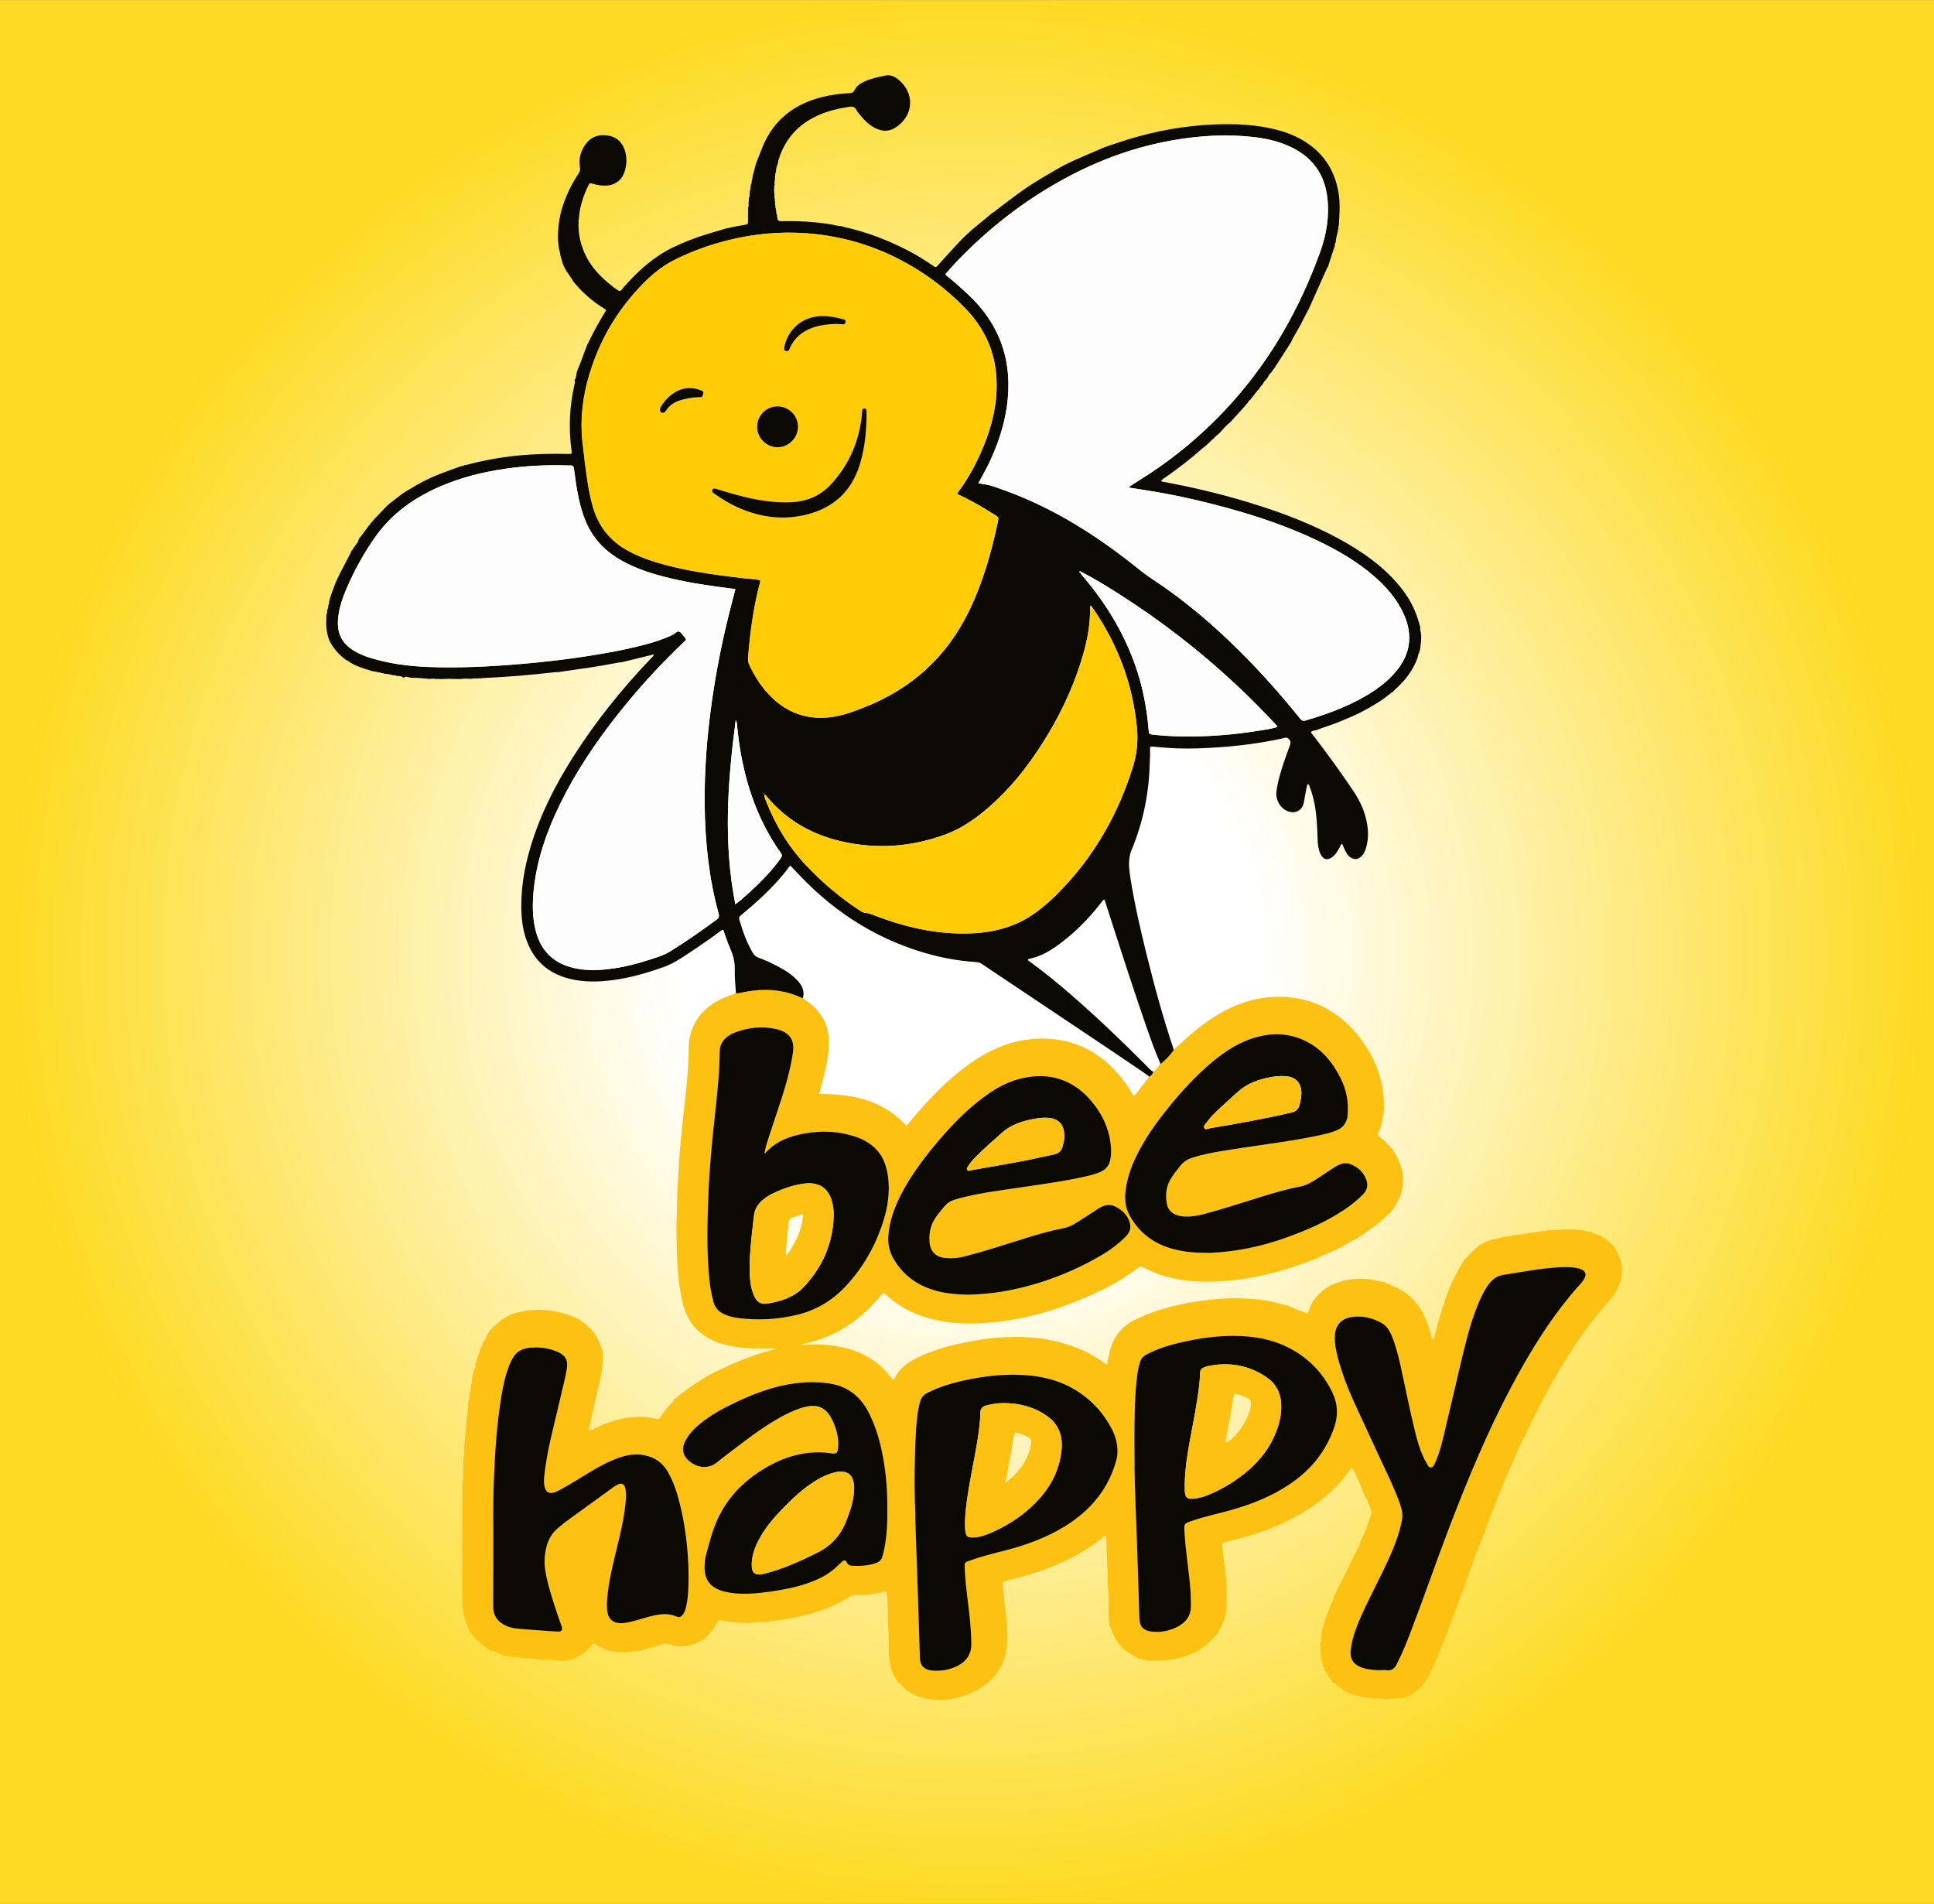
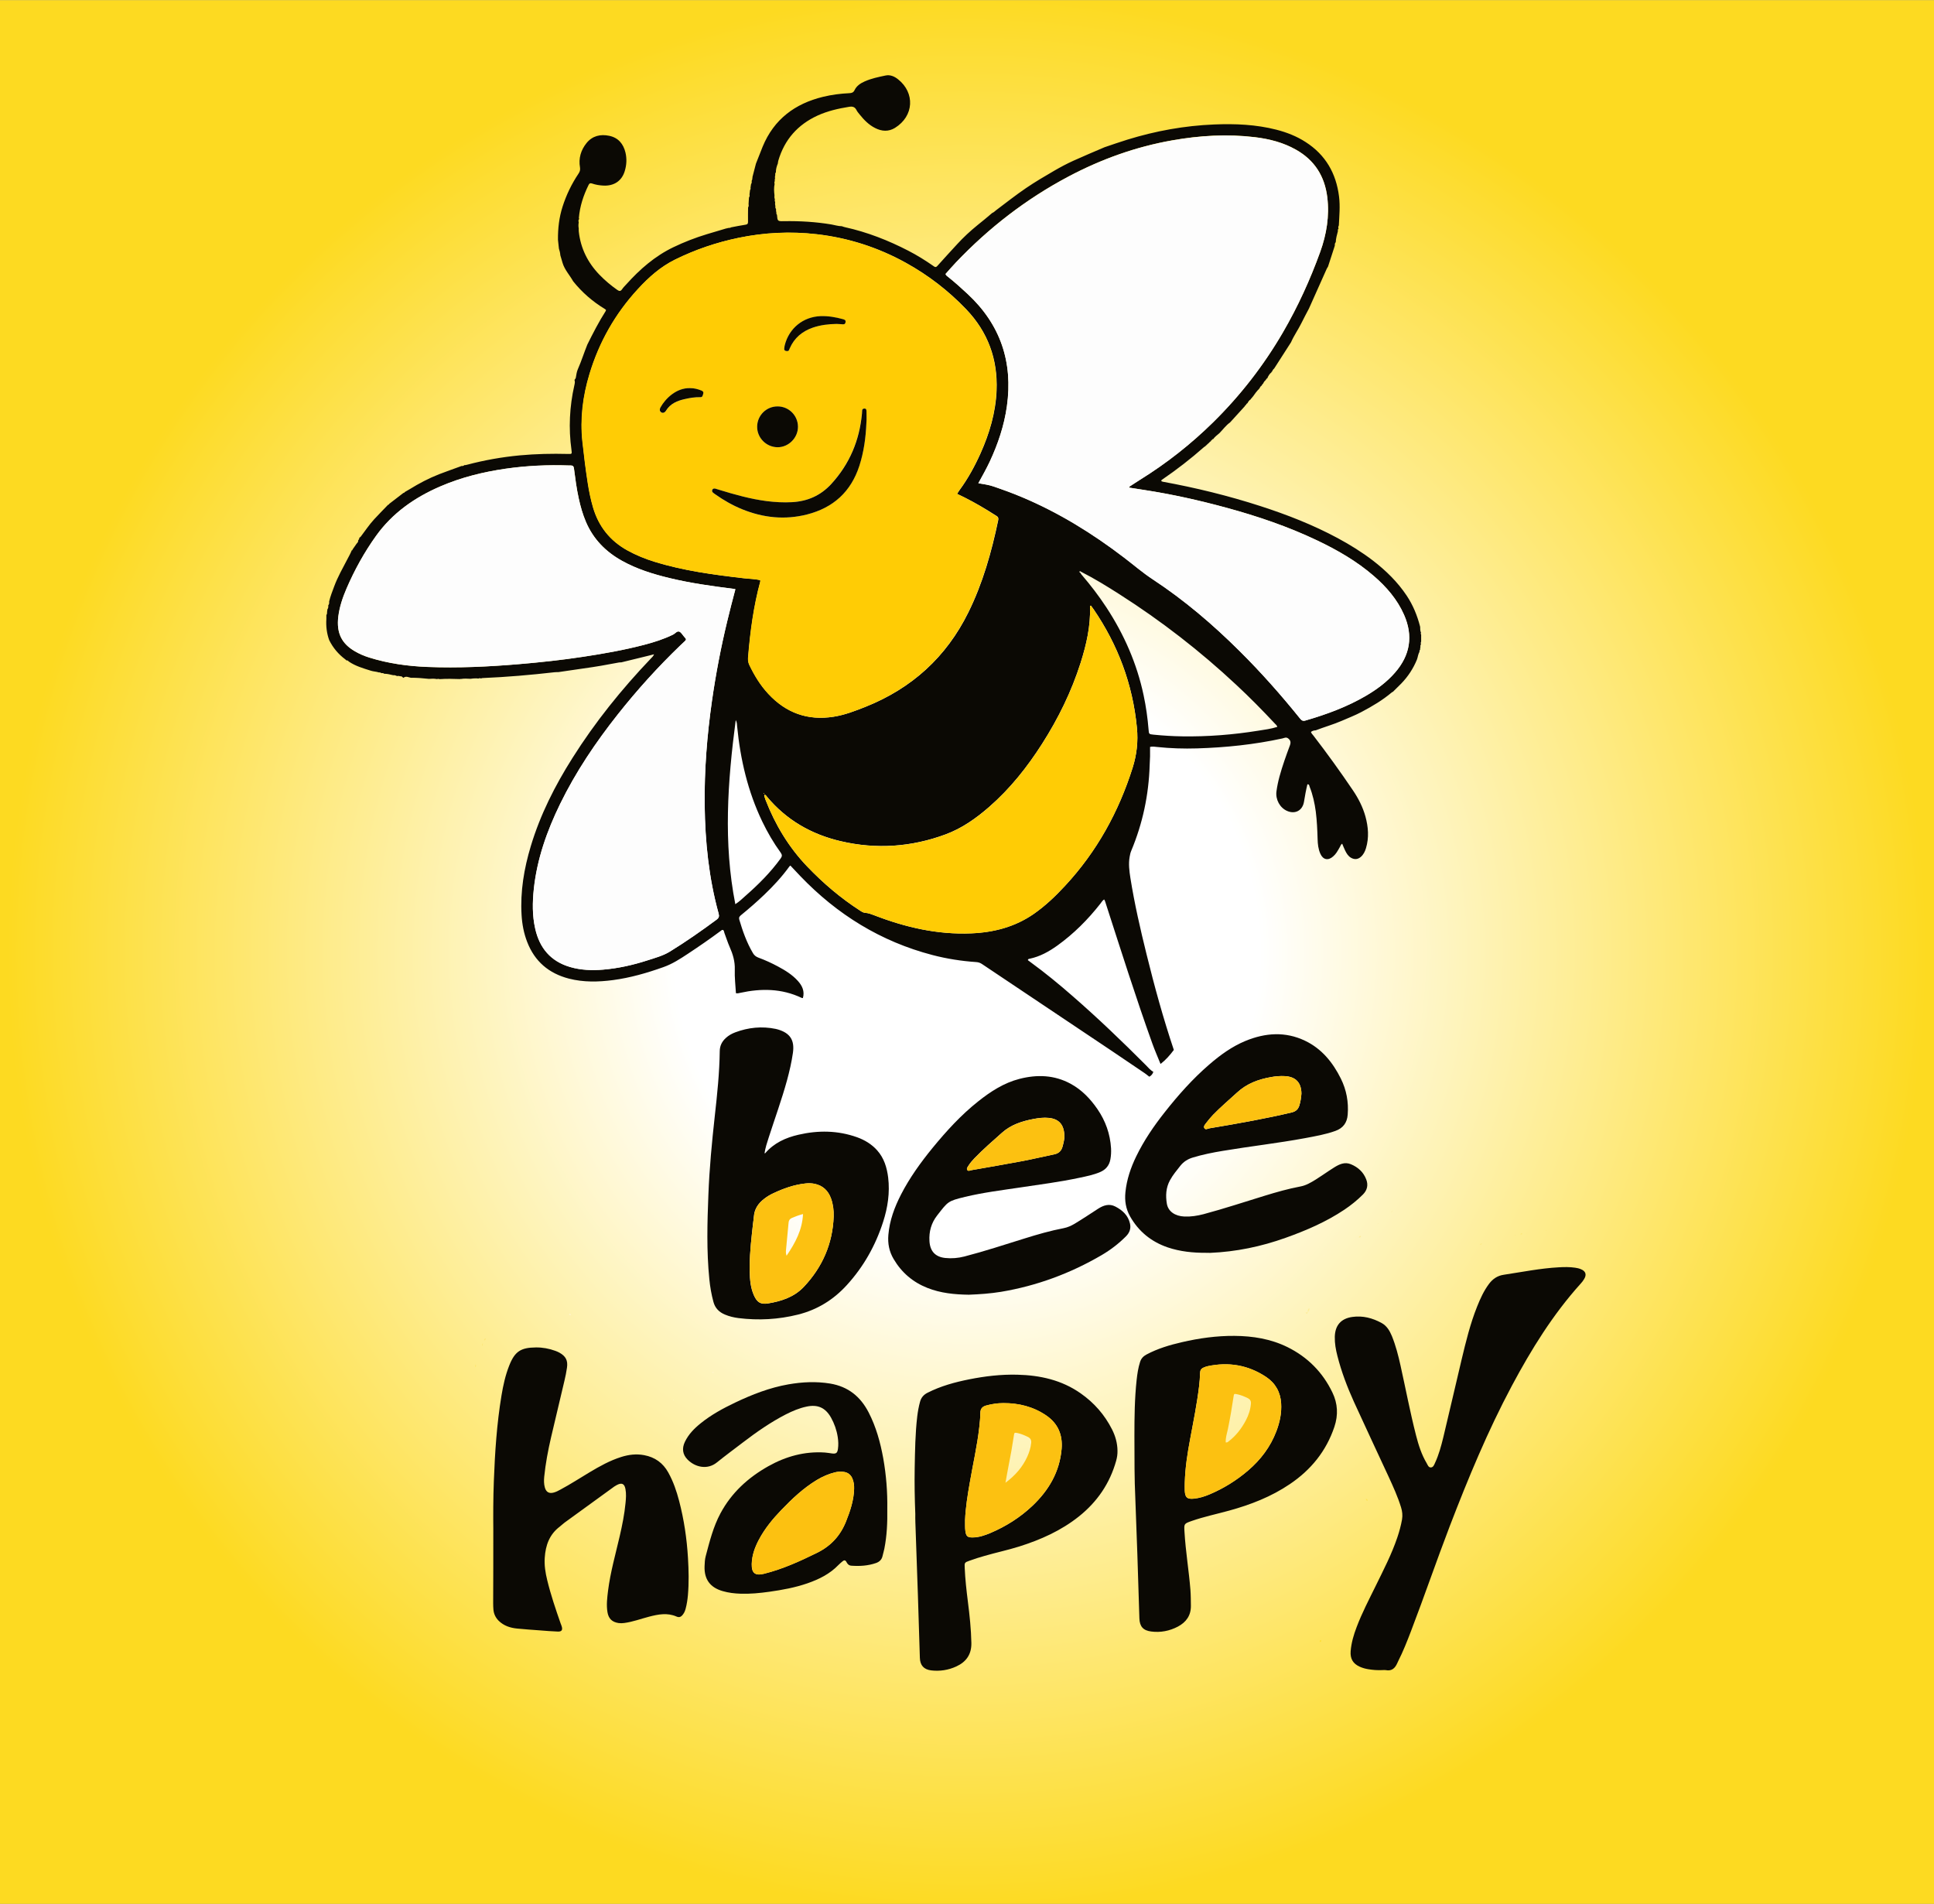
<svg xmlns="http://www.w3.org/2000/svg" height="2461" viewBox="0 0 2880 2834.6" width="2500">
  <rect x="0" y="0" width="2880" height="2834.6" fill="#808080" stroke="none" />
  <radialGradient id="a" cx="1440" cy="1417.32" gradientUnits="userSpaceOnUse" r="1428.705">
    <stop offset=".305" stop-color="#fff" />
    <stop offset="1" stop-color="#fdda21" />
  </radialGradient>
  <path d="m0 0h2880v2834.6h-2880z" fill="url(#a)" />
-   <path d="m2134.7 2480.8c-.9 1.9-2.3 3.5-3.1 5.6-5.5 13.2-13.2 24.9-25.1 33.2-7.3 5.1-15.2 9.6-24.8 8.7-4.6-.5-8.9 1.4-13.5 1.6-6.3.3-12.3-1.1-18.5-1.4-6.2.4-12.3-.4-18.3-1.6-10.2-2.1-20.7-3.6-29.5-9.6-6.3-4.2-12.2-8.9-18.3-13.4-.1-1.8-1.1-3-2.2-4.3-6.8-8.4-11.1-18-13.8-28.5-1.7-6.8-1-13.7-1.5-20.5 0-1.9.1-3.8.1-5.7 1.2-.7 1.4-1.7 1.2-2.9.4-4.5.3-9 1.4-13.5 3.3-13.9 8.2-27.3 13.5-40.6 1.6-3.9 4.1-7.6 4.2-12.1.5-.5 1-1 1.3-1.6 10.3-20.6 20.9-41.2 30.7-62 2.4-5.1 6.2-9.7 6.8-15.5 6.7-13.4 11.9-27.3 16.3-41.6.9-2.9 1-5.5-.3-8.3-1.2-2.6-2.2-5.2-3.3-7.8-.5-1.4-1-2.8-1.4-4.2.1-1.8-.8-2.8-2.5-3.3-2.5-6.4-4.8-13-7.6-19.3-3.5-8.1-7.4-16.1-11.1-24.2-1.3-2.7-2.9-3-4.7-.4-.5.8-1.2 1.5-1.7 2.3-16.2 23.8-37.6 42.1-61.5 57.5-31.7 20.5-66.5 33.9-102.8 43.5-6.7 1.8-13.4 3.5-20.2 5.2-3.5.9-5 2.1-4.3 6.4 1.7 9.9 1.9 20 3.7 29.9 1.1 5.9-.1 12 2.4 17.6l.3 46c-.9 4.2-1.5 8.4-2.7 12.5-4.7 16.6-14.7 29.7-27.6 40.9-.8.5-1.6 1-2.4 1.6-11.3 8.3-23.7 13.8-37.3 17.4-14.1 3.7-28.2 4.2-42.5 4.1-2.8-.4-5.7-.3-8.5-.7-10.1-1.3-18.2-6.9-26.3-12.2-7.7-5-13.7-11.6-18.4-19.7-3.6-6.3-4.8-13.4-8.6-19.5-.7-7.3-1.7-14.6-1.6-22 .1-13.3.8-26.6-1.3-39.8.4-23.5-1.6-46.9-2-70.4 0-.2-.2-.4-.3-.6-.2-.2-.4-.3-.6-.4-.4 0-1 0-1.4.1-3.4 1.4-5.7 4.3-8.6 6.5-32.9 24.7-69.8 40.8-109.1 52.1-9.2 2.6-18.4 5.2-27.8 7.4-6.3 1.4-6.1 1.7-6.1 8.4 0 5.3 1.2 10.5 1.9 15.7.1 2.1 0 4.3.2 6.4 1.3 13.2 3.7 26.3 3.9 39.7.1 4.8.3 9.5.5 14.3-.2 2.4-.5 4.8-.5 7.2-.2 24.7-10.5 44.7-28.8 60.8-4 3-7.9 6.1-12.3 8.6-22.4 12.6-46.2 19-72 15.7-12.7-1.6-24.7-5.4-35.3-12.9-5.3-3.8-8.9-9.3-14.3-13-.2-2-1.7-3.3-2.7-4.9-3.2-4.7-6.3-9.6-7.4-15.2-2.1-10.5-3.6-21-3.2-31.7.3-11.2-.3-22.4-1-33.7-.9-14.8.1-29.6-1.6-44.4-.6-5.1-.3-5.3-5.5-4-13.1 3.3-26.3 4.8-39.7 4.3-4.8-.2-8.8 1.2-12.7 3.9-10.4 6.9-21.7 12.2-33.3 16.6-22.7 8.6-46.2 13.8-70.1 17.3-4.9.7-10.1 0-14.7 2.4-9.3.5-18.5-.3-27.8 1.4-4.1.7-8.6.3-12.8-.2-10.1-1.3-20.4-1.1-30.4-3.7-2.4-.6-4.7-.1-5.9 2.7-4.2 9.9-11.1 17.6-19.1 24.6-.3.3-.3.9-.5 1.3-1.5.6-3.2 1-4.6 1.9-9.5 6.2-20.1 8.3-31.2 8.4-6.3.1-12.1-2.2-18.2-3.5-1.9-.4-3.7-1.1-5.6-.5-12.2 4.1-24.8 6.6-36.9 11-10.5.4-20.9 2.2-31.4 1.5-11.1-.8-21.5-3.9-30.9-10-5.4-3.5-6.6-3.7-10.3 1.5-2.4 3.4-5.1 6.1-8.3 8.7-6.4 5.2-13.7 8.5-21.3 11.3-3.9 1.2-7.9 1.4-12 1.4-10.3-.1-20.4-2.3-30.7-1.5h-.7c-13.9-2.4-28-2.3-41.9-4-8.9-1.1-17.4-2.2-25.1-7.2-2.3-1.5-4.9-1.8-7.6-1.7-1.5-1.8-3.5-2.6-5.8-2.9-2.6-4.2-6.9-6.6-10.6-9.3-9.7-7.3-16-16.9-20.2-27.9-5-13-7.2-26.6-6.7-40.5v-110.9c0-18.7 0-37.4.1-56.1 2.6-14.8.3-29.9 2.5-44.7.6-10.2.7-20.6 2-30.7 1-7.3 1.2-14.7 2-22.1.8-7.8 2.6-15.6 2.1-23.5 2.3-4.2 1.2-8.9 2.2-13.3 2.6-12.2 3.3-24.9 6.6-37 .9-.8 1.1-1.9 1.2-3.1 1.8-1.4 1.7-2.8.1-4.3 3.6-7.7 5.9-15.8 7.9-24.1 1.5-.6 2-1.8 2.1-3.3 1.6-1.1 1.4-2.7 1.3-4.3.3-1.5 1-2.7 2-3.8 1.5-.7 2.4-1.7 2.4-3.5 3.2-7.5 7.6-14.1 14.1-19.2 3.7-3 7.1-6.3 10.7-9.4 4.6-1.9 8.2-5.6 13-7.2 26.2-8.7 52.5-9.3 78.9-1.4 2.3.7 4.5 1.6 7 1.6.8.9 1.9 1.2 3.1 1.2 4.3 1.9 8.2 4.6 12.8 5.9 5.9 4.8 12.3 8.9 17.6 14.5 8.9 9.3 13.5 20.6 17 32.6 1.2 13.7.2 27.3-3 40.7-5.5 23.3-10.8 46.7-16.1 70.1-.5 2.3-1.5 4.6-.1 7.1 4.5-.1 7.9-3 11.8-4.7 20.7-9.5 42.2-15.7 65.2-15.3 7.5.1 14.8 1.5 22 3.1 3.4.8 5.4 0 7-2.9 2.8-5.1 6.3-9.6 10-14.1 2.9-3.5 6.8-6.1 8.8-10.3 0-.5.1-.9.1-1.4h.2c3.3-1.2 5.6-3.7 7.9-6.2.8-.1 1.3-.5 1.5-1.2 7.8-5.6 15.4-11.4 23.4-16.7 6.9-4.6 14.2-8.8 21.4-13.1 1.2-.2 2.2-.6 2.9-1.7 1.2-.1 2.2-.4 2.9-1.5 1.1-.4 2.2-.8 3.3-1.3 21.5-10.6 43.4-20.3 66.5-27.3 7.9-2.4 15.8-4.6 25-7.2-11.7 0-22 .1-32.3 0-17.6-.2-34.9-2.1-51.8-7.4-29.9-9.4-49.2-28.6-56.8-59.4-5-20.4-7.3-41.1-8.3-61.9-1.2-25.9-1.8-51.8-.6-77.7.4-9.1.1-18.3.7-27.3 1.6-25.4 2.5-50.8 5.1-76.1 2.2-21 4.2-42 6.6-63 2.3-20.3 4.1-40.5 5-60.9.4-10.3-.3-20.7 2-30.8 6-25.9 22-43.7 45.4-55.2 7.3-3.6 15.1-6.1 22.6-9.2 2.2.6 4.3 0 6.4-.5 31.2-6.8 61.8-6.6 91.2 7.4.6.3 1.4.3 2.1.4 1.6 1.1 3.2 2.1 4.8 3.2 22.3 15 34.4 35.5 34.5 62.7.1 17.7-3.8 34.7-7.9 51.8-2 8.1-4.2 16.2-6.6 25 49.4-.1 95.1 8.8 130 47.4 3.4-4.1 6.5-7.7 9.6-11.4 24-28.5 49.6-55.4 79.7-77.6 33-24.3 69-40.4 110.8-40.9 28.3-.3 54.7 6.3 78.8 21.2 24.2 15 42.3 35.8 57 59.9.8 1.4 1.2 3.2 3.7 4 7.1-9.2 14.4-18.7 21.7-28.1 3-1.6 5-4.1 6-7.3 4.1-3.5 7.8-7.4 10.4-12.1 7.7-5.9 14-13.1 19.8-20.9 2.5-2.2 5.2-4.2 7.6-6.5 14.5-14 29.9-26.9 46.6-38.3 33.2-22.6 69.2-35.6 109.9-34 26.8 1.1 51.3 8.6 73.7 23.3 21.9 14.3 38.7 33.5 52.2 55.6 14.8 24.2 22.6 50.5 23.5 79 .5 15.1-2.3 29.5-7.5 43.6-3.2 2.7-2 4.7.9 6.8 16.7 12.4 28.1 28.5 33.2 48.8 2.6 10.2 2.6 20.3.3 30.5-2.5 10.9-7.9 20.4-13.8 29.6-1.8.8-2.8 2.2-3.5 4-6 5.4-12.1 10.9-18.1 16.3-.8.1-1.3.5-1.5 1.3-8.1 5.8-16.3 11.6-24.4 17.3-1.7 0-2.7 1-3.5 2.3-10.8 5.9-21.7 11.9-32.5 17.8-3.3.8-6.3 2.5-9.2 4.2v-.2.3c-2.9.7-5.5 2.1-8.1 3.6-1.6-.2-2.8.6-3.7 1.9l-.4-.1-.2.3c-.5.2-.9.4-1.4.6-2.5 0-4.4 1.4-6.5 2.5-2.4.9-4.8 1.9-7.2 2.8-4.3 1.6-8.6 3.1-12.8 4.7-48.9 17.7-99 28.4-151.3 27.2-30.9-.7-60.4-6.8-87.8-21.6-2.9-1.5-4.7-1.1-7 .8-3.5 2.9-7.2 5.5-11 8.1-28 19.4-58.7 33.5-90.3 45.6-37.4 14.3-75.8 24-115.7 27.8-25.4 2.4-50.8 2.7-76-1.9-31.1-5.6-59.2-17.6-82.6-39.4-3.6-3.4-3.7-3.3-7.2.8-2.3 2.7-4.7 5.5-7 8.2-24.5 27.8-53.9 48.1-89.4 59.2-7.8 2.4-15.7 4.4-24.3 6.7 3 0 5.2.2 7.3 0 20-2.2 39.7-.1 59.2 4.4 25.9 5.9 47.6 18.6 64.8 38.9 2.4 2.9 4.8 5.9 7.1 8.7 1.7-.7 2.1-1.8 2.7-2.9 5.9-11.4 14.8-19.8 26-26.1 10.1-5.6 20.6-10.3 31.5-14.1 23.8-8.4 48.5-13.4 73.4-17.2 15.7-2.4 31.5-3.5 47.3-3.7 16.3-.2 32.6 1 48.7 3.9 29.7 5.3 57.4 15.4 82.1 32.9 2.1 1.5 4.3 2.7 6.9 4.4 1.4-6.7 2.6-12.8 4-18.8 5.3-21.4 17-37.8 37.3-47.5 9.7-4.7 19.5-9.2 29.8-12.6 26-8.8 52.8-14.4 80-17.4 28.9-3.2 57.9-3.5 86.8 1.2 10.9 1.8 21.4 5.2 32.2 7.4 8 4.5 16.9 7.1 25.4 10.5 1.5 1.8 2.8 2.7 3.5-.6 1.6-1.6 2.6-3.5 2.5-5.9 3.8-10.9 11.4-19 19.8-26.3 8.5-7.4 18.9-11.3 29.6-14.4.5-.3 1.1-.5 1.6-.8 1.2-.1 2.4 0 3.6-.3 12-2.5 24.1-3.2 36.3-1.3 7.3 1.2 14.5 3.1 21.8 4.4 5.8 3.3 12.1 5.2 18.1 8.2 18.1 9.1 31.2 22.6 39.7 40.9 4.7 10 8.2 20.4 11.3 31 .5 1.8.7 3.8 2.2 5.2 1.8-1.2 1.8-3.2 2.3-5 5.9-23.5 12.6-46.7 21.4-69.3 6-15.5 14-29.9 22.6-44.1 7.8-7.8 15.1-16.1 23.7-23.1 1.2.1 2.4-.2 3.1-1.3 8.6-4.9 17.9-7.4 27.5-9 7-1.1 14-2.7 21-4 .6.6 1.2.6 1.6-.1 2.3-.3 4.7-.6 7-.8 1.3.6 2.3.4 3-.8 1.9-.1 3.9-.3 5.8-.4.7.2 1.2-.1 1.6-.7.9-.1 1.8-.3 2.7-.4 8.3.1 16.2-2.9 24.5-2.8.6-.3 1.2-.7 1.8-1h.6l.6-.1c4.5-.1 9.1.2 13.6-.3 11-1.4 21.8-1.2 32.9-.2 6.2.6 12.1 2.7 18.3 3.1 5 3.4 11.2 3.6 16.3 7 6.6 4.4 12.5 9.6 18.1 15.1.1 1.6 1.2 2.5 1.9 3.8 5.8 10.1 10.3 20.7 9.6 32.6-1 16-7 30.2-17.7 42.2-17.8 20-34.2 41.1-49.3 63.3-14.3 21-27.3 42.7-39.7 64.8-12.5 22.3-23.8 45.4-35.1 68.4-1.1 2.2-2.2 4.3-2.2 6.8-2.6 1.4-3.3 4-4.4 6.4-4.2 9.1-8.4 18.2-12.3 27.5-3.8 9-7.9 18-11.7 27-6.2 14.5-12.2 29.1-17.8 43.8-2.9 7.8-7 15.2-8.4 23.5-1.3.8-1.9 2.2-2.3 3.5-5.9 19.2-14.7 37.3-21.1 56.3-3.6 10.6-7.7 21.1-11.5 31.7-1.2 3.4-1.9 6.9-3.2 10.2-3.5 9.3-7.2 18.6-10.8 27.8-10.4 28.5-21.2 56.9-33.2 84.9zm-77.9 5.8c3.1 0 5.1-.3 6.9.1 9 1.8 13.9-3 17.2-10.5.4-.9.8-1.7 1.2-2.6 7.4-14.6 13.4-29.7 19.2-45 19.9-51.9 37.8-104.6 57.8-156.5 27.3-71.2 56.5-141.6 92.5-209 28.9-54.1 61-106 102.3-151.8 1.9-2.1 3.7-4.4 5.2-6.9 4-6.8 2.3-11.9-5.1-14.8-2.6-1-5.5-1.6-8.3-2.1-8.1-1.2-16.3-1-24.4-.6-27.6 1.6-54.7 7-81.9 11.1-9.5 1.4-16.4 6.1-21.9 13.5-7.7 10.3-12.9 21.9-17.7 33.7-10.3 25.7-16.9 52.5-23.2 79.3-9.1 38.5-18 77-27.2 115.5-3.1 13-6.6 26-12.4 38.3-1.3 2.8-2.5 6.4-6 6.6-3.7.2-4.7-3.6-6.3-6.2-7.7-12.9-12.2-27.1-15.9-41.5-8.8-34.4-15.4-69.2-23.1-103.9-3.3-15-7.1-29.8-12.9-44.1-3.2-7.9-7.5-15.1-15.3-19.4-13.6-7.4-28-11.2-43.6-9-17 2.4-25.7 12.5-26.1 29.7-.2 9.7 1.5 19.1 3.9 28.4 6 23.6 14.6 46.2 24.6 68.3 16.9 37.3 34.5 74.4 51.7 111.6 6.8 14.8 13.6 29.6 18.4 45.3 1.9 6 2.6 12 1.5 18.4-1.6 9-4 17.8-6.9 26.4-8.5 25.3-20.9 48.9-32.5 72.8-9.8 20-20.1 39.8-28.1 60.7-4.4 11.7-8 23.6-9 36.2-.9 11.1 3.4 18.4 13.5 23 4.2 1.9 8.6 3.1 13.1 3.8 6.5 1 13.2 1.4 18.8 1.2zm-1322.2-209.4v109.2c0 3.4.1 6.7.4 10.1.6 6.5 3.2 12 7.9 16.5 7.6 7.5 17 10.5 27.3 11.5 11.2 1.1 22.5 1.9 33.7 2.7 9.1.7 18.2 1.4 27.3 1.8 5.3.2 6.9-2.2 5.6-7.3-.4-1.6-1.1-3.2-1.7-4.7-7.4-21.3-14.7-42.6-20-64.5-2.6-11-4.4-22.1-3.7-33.5 1.2-18.5 7-34.7 22.4-46.3 2.5-1.9 4.7-4.2 7.2-6 24.6-17.9 49.3-35.8 74-53.7 1.2-.8 2.4-1.6 3.7-2.2 7.4-3.8 11.4-2.1 12.9 6 1.3 6.9.8 13.9.1 20.8-1.6 16.7-4.9 33.2-8.7 49.5-6.2 26.9-13.8 53.4-17.3 80.8-1.4 10.7-2.7 21.5-.9 32.2 1.6 9.7 6.8 14.7 16.5 16.2 2.9.5 5.7.3 8.6-.1 12.7-1.7 24.6-6.2 36.9-9.4 13.6-3.5 27.1-6.2 40.8-.2 4.3 1.9 6.9.4 9.9-3.5 1.9-2.6 3-5.5 3.8-8.5 1.8-6.5 2.7-13.1 3.3-19.8 1.6-18.4 1.2-36.9.1-55.3-1.7-28.8-5.9-57.2-13.2-85.1-3.8-14.6-8.7-28.9-16.1-42.2-8-14.4-19.9-23-36-25.9-11.6-2.2-22.9-.8-34.1 2.7-16.8 5.3-32.1 13.8-47.1 22.8-14.4 8.7-28.5 17.8-43.3 25.7-3.2 1.7-6.4 3.3-9.8 4.4-7 2.1-11.7-.5-13.6-7.6-1.4-5.2-1.4-10.5-.9-15.7 2-19.8 5.7-39.4 10.2-58.8 6.6-28.2 13.4-56.4 20-84.6 1.5-6.3 2.8-12.7 3.7-19.1 1.6-10.8-1.8-17.3-11.4-22.5-1.9-1-3.9-1.9-5.9-2.6-9.3-3.4-18.9-5.1-28.9-5.1-22.7.2-31.5 6-39.8 27-5.7 14.3-9 29.3-11.5 44.5-7 42.2-9.7 84.8-11.4 127.5-1.2 26-1.2 52-1 72.3zm403.9-560.2c1.2-8.1 3.7-15.7 6.2-23.4 9.2-28.3 19.4-56.2 27.2-84.9 3.8-13.6 6.9-27.4 8.9-41.4 2.6-18.6-4.2-29.2-22.2-34.6-1.1-.3-2.3-.7-3.5-.9-20.5-4.2-40.6-2.2-60.1 5.1-5.2 1.9-10 4.7-14.1 8.4-5.8 5.3-9 11.6-9.1 19.6-.4 32.4-3.8 64.6-7.4 96.8-4.4 38.9-8 77.8-9.5 116.9-1.7 42-2.8 83.9 1.4 125.8 1.1 11.5 3.1 22.8 6.1 33.9 2.6 9.4 8.6 15.3 17.2 18.9 6.5 2.7 13.2 4.4 20.1 5.2 29.8 3.7 59.4 2.1 88.6-5.2 28.8-7.2 52.9-22.2 72.8-44 25-27.4 42.7-59 54-94.1 6.9-21.4 10.2-43.4 7.5-66-1.8-15-6.1-29.1-16.5-40.6-8.2-9.1-18.4-15.3-29.9-19.4-28.6-10.2-57.8-10.5-87.2-3.7-19.1 4.4-36.3 12.2-49.4 27.4-.1.2-.5.1-1.1.2zm224.5 536.9c0 4.1-.1 8.2 0 12.2 1.2 36.4 2.6 72.8 3.8 109.2 1 30.9 1.9 61.8 2.9 92.7.4 11.1 6 17.3 16.9 18.7 12.9 1.5 25.4-.4 37.2-5.8 14.9-6.8 22.9-18 22.6-35-.4-20.7-2.7-41.1-5.2-61.6-2.1-16.7-4-33.3-4.7-50.1-.3-7.9-.3-8.1 7.3-10.9 7.2-2.6 14.6-4.8 21.9-7 17.3-5 34.9-8.7 52-14.1 32-10.1 62.3-23.6 88.8-44.7 27.3-21.8 46.1-49.2 55.5-82.9 1.4-4.9 2-9.8 2-14.9-.1-11.3-3.1-21.8-8.1-31.8-11.1-21.8-26.8-39.7-46.7-53.7-28.3-19.9-60.5-27-94.5-27.8-24.1-.6-47.9 2.2-71.5 6.9-21.4 4.3-42.4 10-62.1 20-5.8 3-9.4 7.2-11.1 13.3-2 7.2-3.3 14.5-4.2 21.9-3 25.5-3.3 51.2-3.8 76.8-.3 23 .1 45.8 1 68.6zm327.5-26.9c1.3 37.4 2.3 62.6 3.1 87.7 1 31.6 2 63.3 3 94.9.4 12.1 5.6 18.1 17.6 19.6 13.9 1.7 27.3-.8 39.7-7.3 12.3-6.5 19.7-16.5 19.4-31.1-.1-7.9-.1-15.8-.7-23.7-2.3-28.7-7.1-57.1-8.8-85.8-.7-12.6-1-12.6 11-16.8 18.1-6.3 36.9-10.3 55.4-15.3 32.1-8.8 62.8-20.7 90.5-39.5 31.3-21.2 54.1-49 66.3-85.3 5.9-17.6 5-34.5-2.9-51-14.5-30.2-36.9-52.8-67-67.7-24.8-12.3-51.5-16.5-78.8-16.7-26.5-.2-52.6 3.4-78.4 9.4-18.3 4.2-36.1 9.5-52.8 18.4-4.8 2.6-7.8 6-9.5 11.1-2.8 8.7-4.1 17.7-5.1 26.8-3 27.7-3.3 55.5-3.3 83.3.1 33.6.2 67.4 1.3 89zm105.7-361.8c1.9 0 3.8.1 5.8 0 38.6-1.6 76-9.4 112.4-22.4 30.5-10.9 60.2-23.7 87.4-41.8 10-6.7 19.3-14.2 27.8-22.7 6.5-6.5 8.1-14.3 4.9-22.5-4.1-10.8-12.2-18.2-22.9-22.6-9.4-3.8-17.3.1-25 4.9-2.6 1.6-5.3 3.3-7.9 5.1-6.6 4.4-13.1 8.9-19.8 13.1-6.9 4.3-14 8.5-22.2 10-18.2 3.3-35.9 8.5-53.6 13.9-30.2 9.2-60.3 19.2-90.9 27.4-9.3 2.5-18.7 4-28.4 3.5-14-.6-24.3-7.6-26.2-19.1-2-12-1.4-23.9 4.7-35 4.3-7.9 10-14.6 15.5-21.6 4.8-6.1 10.9-9.8 18.3-12.1 14.7-4.5 29.7-7.4 44.9-10 40.7-6.8 81.7-11.4 122.2-18.9 15.3-2.8 30.7-5.5 45.4-10.8 11.4-4.1 17.4-12.1 18.3-24.2 1.4-18.9-1.9-36.8-10.2-53.7-12-24.3-28.6-44.6-53.4-56.4-29.3-14-59.2-11.8-88.6.3-20.2 8.3-37.6 21-54 35.2-24.6 21.2-46.1 45.5-66.2 70.9-16.2 20.6-31 42.1-42.5 65.8-8.2 16.9-14.2 34.6-16.1 53.4-1.3 12.8.6 24.7 7 36.1 12.8 22.5 31.5 37.7 55.9 46 18.6 6.4 37.8 8.3 57.4 8.2zm-353.5 62.4c15.9-.6 31.9-1.7 47.8-4.3 53.3-8.9 103.2-27.4 149.8-54.6 13.3-7.8 25.5-17.1 36.4-28.1 5.3-5.3 7.6-11.7 5.9-19-2.8-12.2-11.2-19.8-21.8-25.3-9.2-4.7-17.7-2-25.7 3.3-5.6 3.7-11.2 7.4-16.9 11-6.1 3.9-12.1 7.8-18.3 11.5-5 2.9-10.2 5.3-16 6.4-19.8 3.7-39.1 9.4-58.4 15.4-29.8 9.2-59.3 19-89.5 26.8-9.4 2.4-18.9 3.3-28.5 2.2-14.9-1.6-22.7-10.2-23.5-25-.8-14.3 2.7-27 11.5-38.4 16.2-20.7 15.7-21.4 41.5-27.6 27.1-6.6 54.7-10 82.2-14 29.4-4.4 58.9-8.2 88-14.4 10.5-2.3 21.1-4.4 31.1-8.6 8.4-3.6 13.5-9.8 15.1-18.8 1-5.4 1.3-10.9 1-16.5-1.2-21.4-8.2-40.8-20.3-58.4-10.6-15.4-23.2-28.7-39.9-37.7-24.3-13.2-50-14-76.1-7.3-23.2 6-42.9 18.7-61.5 33.5-25.5 20.3-47.3 44.2-67.9 69.2-17.8 21.7-34.2 44.5-47.1 69.6-9.7 18.9-17 38.6-18.8 60-1.1 12.8 1.2 24.7 7.8 35.9 11.9 20.3 28.6 34.6 50.4 43.1 19.8 7.8 40.5 9.8 61.7 10.1zm-121.4 319.2c.4-25.6-1.6-50.7-6.1-75.5-4.3-23.7-10.6-46.7-21.7-68.3-12.2-23.7-30.5-38.7-57.4-43.1-20.9-3.5-41.5-2.5-62.2 1.2-27.9 4.9-54 15.1-79.4 27.2-18 8.6-35.4 18.2-51.1 30.7-9.6 7.7-18.2 16.4-23.6 27.7-4.7 9.8-3.4 19 4.1 26.5 11.2 11.3 29.5 15.6 43.6 4.1 12.7-10.3 25.8-20 38.8-29.8 20.3-15.4 41.1-30 63.8-41.7 9.8-5.1 20-9.3 30.9-11.6 16.6-3.5 27.9 1.5 36.3 16.2 5.2 9 8.5 18.8 10.1 29.1.9 5.9 1.2 11.9.3 17.9s-2.7 7.3-8.7 6.6c-3.6-.4-7.1-1.1-10.7-1.4-30.1-2.1-58 5.7-84.1 20.3-30.1 16.9-54.9 39.4-71.4 70.2-10.7 20-16.2 42-22 63.8-1.3 4.8-1.5 10-1.7 15-.6 19.6 8.4 31.8 27.2 37.1 8.6 2.4 17.4 3.5 26.3 3.8 14.4.4 28.8-1 43-2.9 19.3-2.6 38.3-6.2 56.8-12.6 17.2-6 33.2-13.9 46-27.2 1.8-1.9 3.9-3.5 5.9-5.3 2.5-2.2 4.6-2.3 6.2 1 1.4 2.9 3.5 5.1 7.1 5.3 12.6.9 24.9.2 36.9-4 5.1-1.8 8.5-5.2 9.7-10.7.7-3.5 1.9-7 2.6-10.5 4-19.6 4.8-39.5 4.5-59.1z" fill="#fcc111" />
  <g fill="#0b0904">
    <path d="m1717.5 1595.7c-1 3.2-3 5.7-6 7.3-2.3-1.7-4.5-3.6-6.8-5.2-16.3-11-32.5-22.1-48.8-33-64.5-43.2-129.1-86.4-193.6-129.6-2.7-1.8-5.4-2.7-8.6-2.9-22-1.5-43.8-4.9-65.2-10.5-76.9-20.1-141.9-60.3-196.7-117.5-5-5.2-9.8-10.4-14.8-15.7-.7.6-1.3 1-1.7 1.6-11 15.2-23.7 28.9-37.2 41.8-11.1 10.6-22.7 20.7-34.6 30.4-2.3 1.8-3.5 3.6-2.6 6.7 5.1 17.3 11.1 34.2 20.3 49.8 1.9 3.3 4.4 5.3 8 6.7 10.1 3.7 19.9 8.2 29.4 13.3 10.8 5.8 21.2 12.2 29.5 21.4 6.6 7.3 10.4 15.5 7.5 25.6-.7-.1-1.5-.1-2.1-.4-29.5-14-60.1-14.2-91.2-7.4-2.1.5-4.2 1.1-6.4.5-.7-11.7-2.1-23.5-1.7-35.2.4-12.2-2.9-23-7.7-33.8-2.9-6.5-5-13.5-7.6-20.2-.7-1.7-.5-3.9-2.3-5-1.8-.2-2.7 1-3.8 1.8-15.8 11.7-32 22.9-48.4 33.7-11.6 7.7-23.2 15.2-36.5 19.9-24.4 8.7-49.3 15.9-75 19.3-22 2.9-44 3.4-65.8-2.2-29.9-7.8-50.9-25.6-62.1-54.7-5-12.9-7.5-26.3-8.3-40-2.1-35.1 3.7-69.3 13.8-102.8 14.1-46.7 35.9-89.8 61.9-130.9 33.8-53.6 73.3-102.6 117-148.4 1.6-1.6 3.3-3.1 4.6-6.1-3.6.9-6.3 1.6-9.1 2.3-13.2 3.2-26.5 6.5-39.7 9.7-1.2.1-2.4 0-3.5.2-17.6 3.4-35.3 6.5-53.1 8.9-12.3 1.7-24.6 3.6-36.9 5.4-1.9.1-3.8 0-5.7.2-35.8 4.1-71.6 7.2-107.6 8.7-.7 0-1.4.4-2 .6-1.3-.5-2.6-.6-3.9.1-3.9-.5-7.9-.2-11.8.4-4.8-.2-9.7-.6-14.5.3-.4-.3-.8-.3-1.2.1-10.1-.4-20.3-.6-30.4.1-1.4-.5-2.8-.5-4.2-.1-3.8-.8-7.7-.6-11.6-.3-8.9-.9-17.9-1.8-26.9-1.6-3.7-.7-7.5-3.1-11.2.1l-1.8-1.5c-.9-.9-2-1-3.2-.8-1.4-.7-3-.7-4.5-.4-1.8-.8-3.6-1.6-5.6-1.2-4.5-1-8.8-2.3-13.5-2.2-1.1-1.1-2.5-1.1-3.9-.9-1.2-.8-2.6-1.3-4.1-1.1-3.8-1.3-8-1.3-11.7-2.5-11.4-3.6-23.2-6.9-33.3-13.9-.7-1.1-1.5-1.8-2.9-1.3l-2.1-1.8c-10.2-7.6-18.2-17.1-23.9-28.6-3.7-10.2-4.9-20.8-4.2-31.6.1-1.9 0-3.8 0-5.7.9-1.3 1.2-2.8 1-4.4.2-1.4.4-2.9.6-4.3 1.4-1.6 1.3-3.6 1.2-5.6l.1-.4c1.4-1.5 1.4-3.4 1.2-5.3 1.8-7.8 4.8-15.3 7.6-22.8 5.2-14.1 12.7-27.1 19.6-40.4 2.3-4.4 4.7-8.6 6.5-13.2.8.1 1.2-.3 1.1-1.1 2.1-3 4.2-6 6.2-8.9 1.2-1.3 2.6-2.5 2.2-4.6 1-1.2 1.8-2.5 1.8-4.1.7-.6 1.6-1 2.1-1.7 6.6-8.6 12.5-17.7 19.9-25.7 6.4-7 13.1-13.7 19.7-20.6.3-.3.7-.6 1-1 .9-.2 1.5-.6 1.8-1.5 7.1-5.4 14.2-10.8 21.2-16.3 1 .1 1.6-.5 2-1.3 2.5-1.4 4.9-2.8 7.4-4.3 13.9-8.6 28.4-16.2 43.7-22.2 10.2-4 20.6-7.5 30.8-11.3.9-.3 1.7-.7 2.6-1 1.7.3 3.1-.2 4.3-1.3 1.5.2 2.8-.3 4.2-.6 25.7-6.8 51.8-11.4 78.3-13.9 23.9-2.2 47.8-2.7 71.7-2.1 6 .2 6 .1 5.2-6-4.5-32.4-2.9-64.5 4.3-96.3.6-2.6 1.2-5.2.2-7.8.6-1.3 1.8-2 2-3.6.7-4.2 1.3-8.7 3-12.5 5.3-12 9.2-24.5 14.1-36.6 8.5-17.1 17.2-34.1 27.5-50.2.2-.4.2-.9.3-1.4-.5-.5-1-1.1-1.6-1.4-18.2-11-34-24.7-47.3-41.3-5.1-9.2-12.7-17-15.8-27.5-1.1-3.8-2.2-7.5-3.3-11.3-.2-3.4-1.1-6.7-2.1-9.9-.5-4.3-.9-8.7-1.4-13-.2-16.9 1.7-33.5 6.9-49.6 5.6-17.5 13.5-33.8 23.7-49 1.9-2.9 2.8-5.4 2.2-9.2-2.4-13.5 1.3-25.9 9.8-36.4 8.7-10.7 20.7-13.5 33.8-10.7 13.4 2.8 21 12 24.1 24.9 2.2 9.2 1.7 18.6-1.1 27.7-4.4 14.6-16 22.3-31.8 21.5-5.8-.3-11.5-1.2-16.9-3.1-2.6-.9-4-.2-5.1 2.1-7.7 15.6-13.1 31.9-14.5 49.4 0 .4.4.8.6 1.2-1.7 1.5-1.2 3.4-.8 5.3-.5 2.9-.6 5.8 0 8.7 0 1.7-.1 3.4.1 5 2.8 24.9 13.3 46 30.6 64 8.2 8.5 17.1 16 26.8 22.8 3 2.1 4.9 2.1 7.1-1.1 1.7-2.6 4-4.8 6.1-7.1 20.2-22.5 42.7-42.2 70.2-55.4 16.2-7.8 33-14.3 50.2-19.5 9.7-2.9 19.5-5.8 29.2-8.7l.6.2.5-.4 3.3-.6c.7.3 1.2.1 1.5-.5 7.5-1.4 14.9-3 22.4-4.1 2.8-.4 3.5-1.6 3.5-4.2-.1-7.2 0-14.3.1-21.5 1.1-1.5 1-3.1.7-4.8l.6-9.9c1-1.4 1.2-2.9.8-4.5.3-2.2.5-4.5.8-6.7.9-1 1-2.1.7-3.4.3-1.8.5-3.6.8-5.4 1.1-1.4 1.2-3 .9-4.7.7-1.5 1.3-3 1-4.6.4-.3.5-.7.2-1.2 1.7-6.7 3.5-13.4 5.2-20 3.3-8.4 6.6-16.9 10-25.3 16.8-40.7 48-64 90-74.2 12.9-3.1 25.9-4.8 39.1-5.4 3.7-.2 6-.9 7.8-4.6 3-6.3 8.7-10.1 15-12.9 9.9-4.4 20.5-6.6 31.1-8.8 7-1.5 13.4 1.4 18.7 5.7 25.2 20 23.9 54.6-4.7 72.3-9.6 5.9-19.7 5.2-29.5.2-9.4-4.7-16.6-12.1-23.1-20.2-1.6-2.1-3.5-4.1-4.6-6.4-2.4-4.8-5.8-5.9-11.1-5-16.2 2.6-32 6.2-46.9 13-29.6 13.6-49.3 35.8-58.5 67.2-.4 1.3-.5 2.8-.7 4.2-1.7 4.2-3 8.5-2.9 13.1-1 1.2-1.2 2.5-.9 4-.6 2-.6 4-.4 6-.6.9-.7 1.8-.2 2.8-.9 1.5-.9 3-.4 4.6-1.2 5.6-.9 11.2-.2 16.7-.1 2-.4 4.1.6 6-.4 1.4-.3 2.8.4 4.2-.3 2-.2 4 .4 6-.3 1.6-.2 3 .9 4.3-.1 2 0 3.9.6 5.8-.3 1.1 0 2 .8 2.8.8 9.6.8 9.8 10.3 9.6 23.8-.4 47.4 1 70.8 4.9 5.2.9 10.2 2.6 15.5 2.6 1.6.5 3.1 1.2 4.8 1.5 33.1 7.3 64.4 19.6 94.4 35.1 12.8 6.6 25 14.2 36.8 22.4 2 1.4 3.6 3 6.1.3 9.7-10.9 19.6-21.6 29.5-32.4 9.4-10.3 19.6-19.7 30.3-28.4 7.4-6 14.8-11.9 22-18.2 2.3-.8 3.9-2.7 5.8-4.1 14.8-11.1 29.3-22.6 44.6-33 13.7-9.3 28-17.7 42.3-26 9.1-5.3 18.4-10.2 28-14.6 15.4-7 31-13.5 46.6-20.2 11.3-3.8 22.6-7.8 34-11.3 42.1-13 85.1-20.8 129.2-22.6 31.3-1.3 62.3 0 92.8 7.8 15.4 4 30.1 9.7 43.5 18.4 29.6 19 45.4 46.5 49.7 81.1 1.8 14.4.4 28.7-.3 43-.7 1.5-1.3 3.1-.4 4.7-1.2 1.1-1.2 2.5-1 3.9-1.4 5.4-3 10.8-3.2 16.4-1.5 1.4-1.4 3.3-1.4 5.2-3.4 10.4-6.7 20.7-10.1 31.1-.6 1-1.3 2-1.8 3-8.9 19.8-17.8 39.7-26.6 59.5-3.7 7.1-7.6 14.2-11.1 21.4-4.8 9.8-11.2 18.7-15.6 28.8-8.4 13-16.8 26.1-25.1 39.1-1.4 1.2-2.5 2.6-3 4.4-.7.2-1 .5-1 1.2-3 2.4-4.9 5.6-6.3 9.1-1.3.2-1.7 1.2-2.1 2.3-1.7 1.5-3.2 3.1-3.9 5.3-.9.4-1.3 1-1.4 1.9-.8.2-1.2.8-1.2 1.6-1.3.6-2 1.6-2.4 3l-.4.1v.4l-.4.1.1.4c-3.8 3.7-6.9 7.9-9.9 12.3-.6 0-.9.3-.8 1-.3.4-.5.7-.8 1.1-.9.3-1.3.9-1.5 1.8l.1-.1c-2.3 1.3-3.7 3.4-4.8 5.7-1.1.5-1.9 1.4-2.2 2.6-1 .3-1.5.9-1.8 1.9-7.3 8.1-14.7 16.2-22 24.2-6.3 4.4-10.6 10.7-15.9 16-3.3 2.8-6.8 5.3-9.3 8.9-.8.1-1.4.5-1.6 1.4-.9.1-1.4.6-1.5 1.4-1.3.6-2.3 1.5-3 2.8l-.3-.2v.4c-.5 0-.7.2-.8.7-.5 0-.8.2-.7.8-1 .3-1.7.9-2.1 1.8-.7 0-1 .3-1.1 1-.8.5-1.7 1-2.4 1.6-19.8 17.5-40.6 33.6-62.4 48.5-.7.5-1.8 1-1 2.4.5.2 1.1.5 1.8.7 49.3 9 97.8 20.9 145.5 36.3 39.6 12.8 78.3 27.9 115.1 47.7 18.4 9.9 36.1 20.9 52.7 33.6 19.3 14.9 36.5 31.7 50.1 52.1 9.4 14.1 15.7 29.6 19.9 45.9l-.2-.1.3.3c0 3.1 0 6.2 1.3 9.1-.5 1-.5 1.9.2 2.8v10.3c-.7 1.4-.7 2.7-.3 4.2-1 1.4-1 2.9-.8 4.5-.5.9-.6 1.8-.3 2.7l-.1.4c-.8 1.1-1.3 2.2-1 3.6-2.2 3.5-2.3 7.7-3.8 11.5-5.5 13.4-13.3 25.3-23.4 35.7-4 4.1-8.1 8.1-12.2 12.1-.6.3-1.3.6-1.8 1-13.8 11.7-29.3 20.8-45.2 29.2-9.4 5-19.4 8.8-29.2 13.1-12.7 5.5-26 9.2-38.9 14.2-2.6.1-5 .7-7.1 2.4.7 2.4 2.4 3.8 3.7 5.5 20.5 26.6 40.1 53.8 58.9 81.6 8.1 12 14.6 24.7 18.5 38.7 4.3 15.7 5.6 31.5.8 47.4-1.5 4.9-3.7 9.4-7.6 12.8-4.4 3.9-9.5 4.3-14.6 1.4-4.4-2.5-6.8-6.7-8.9-11-1.6-3.2-2.8-6.6-4.3-10-2.2 1.3-2.3 3.1-3.2 4.5-1.7 2.9-3.2 5.9-5.1 8.6-1.5 2.2-3.2 4.2-5.2 5.9-7.4 6.6-15 5-19-4-3.1-6.9-3.9-14.3-4.1-21.8-.4-13.7-1-27.3-2.7-40.9-1.7-12.6-4.4-25-9.1-36.9-.6-1.5-.5-4.1-3.4-3.8-2.1 8.6-3.7 17.4-5.1 26.1-2.2 13-13.2 18.8-25.2 13.5-10.7-4.7-17.3-16.9-15.8-28.9 1-7.6 2.6-15.1 4.6-22.5 4.3-15.7 9.8-31 15.5-46.3 1.7-4.7.8-7.8-3-10.5-2.9-2-5.6-.3-8.3.3-41.8 9.1-84.2 13.5-126.9 14.8-19.9.6-39.8 0-59.6-2.1-3.4-.4-7-1-10.5-.1 0 4.9.1 9.4 0 13.9s-.4 9.1-.6 13.6c-1.4 44.1-10.4 86.5-27.4 127.1-1.2 2.9-1.9 5.9-2.4 9-1.9 10.6-.5 21 1.1 31.5 6.1 38.3 14.8 76.2 24.1 113.8 11.8 47.9 24.9 95.5 40.6 142.3-5.8 7.8-12.1 15-19.8 20.9-4.1-10.2-8.6-20.3-12.3-30.7-24.6-68.5-46.5-138-68.9-207.2-.8-2.4-1.3-4.9-2.8-7.1-2.7 1.8-3.9 4.2-5.5 6.2-18.6 23.7-39.7 44.9-64.2 62.5-12.6 9-25.9 16.4-41.2 19.6-1 .2-2.4.2-2.7 2.1 1.4 1 2.9 2.1 4.4 3.3 21.5 15.7 42.1 32.6 62.1 50.1 37.8 32.9 74 67.6 109.4 103.1 3.3 3.3 6.5 7.4 11 9.8zm-107.7-744.6c-.7-.3-1.4-1.4-2.2-.4-.8 1.1.4 1.4 1.1 1.8.6 1 1.2 2.1 1.9 2.9 13.3 15.5 25.7 31.6 36.9 48.7 26.4 40.3 45.5 83.7 55.5 130.9 3.6 16.9 6 34 7.4 51.2.5 6.8.7 6.8 7.6 7.5 14.1 1.4 28.2 2.3 42.4 2.5 38 .6 75.7-2.4 113.2-8.4 9.5-1.5 19.2-2.7 28.5-5.7-.6-2.4-2.3-3.5-3.6-4.9-18.5-19.8-37.5-39.1-57.4-57.6-53.8-50.3-111.7-95.2-173.8-134.8-18.6-11.9-37.6-23.6-57.5-33.7zm-184.6-116c1.5-2.3 2.5-3.9 3.6-5.4 12.6-17.1 22.7-35.6 31.4-54.9 13.3-29.8 22.5-60.6 23.9-93.5 1.9-46.7-12.9-87.2-45.3-121.1-26.4-27.6-56.3-50.6-89.7-69.1-41.4-22.9-85.7-37.2-132.7-42.6-39.1-4.5-78.1-2.6-116.6 5.4-32.8 6.8-64.3 17.5-94.3 32.3-21.6 10.6-39.4 26.4-55.5 44-33.7 36.6-57.6 78.9-72 126.4-9.9 32.9-14.2 66.5-10.5 100.9 2.2 20.5 4.7 41 7.9 61.3 1.9 12.3 4.4 24.5 7.9 36.5 8.3 28.4 25.3 49.6 51.2 64 12.9 7.1 26.4 12.6 40.4 16.9 43.3 13.4 87.9 19.3 132.7 24.5 8.2 1 16.6.9 24.7 2.9 0 1.2.1 1.7 0 2.1-9.9 36.5-14.9 73.7-18 111.3-.4 4.3-.3 8.5 1.6 12.6 7.5 15.7 16.4 30.4 28.3 43.2 26.4 28.5 58.8 40.3 97.4 34.1 16.5-2.6 31.9-8.6 47.3-14.7 68.9-27.5 120.3-74 153.2-140.7 21.5-43.5 34.5-89.8 44.4-137.1.6-3.1 0-5-2.7-6.5-4.5-2.7-8.9-5.6-13.4-8.4-14.5-8.8-29.2-16.9-45.2-24.4zm31.7-15.8c8.3 1.4 15.7 2.4 22.8 4.8 14.5 5 28.9 10.3 43 16.2 54.5 23 104.3 53.8 151.1 89.6 14.3 10.9 27.9 22.8 43 32.6 46.9 30.8 89.3 67.1 129.1 106.6 31.9 31.6 61.6 65.2 89.8 100.2 2.3 2.8 4 4.5 8.2 3.3 31.4-9.1 61.9-20.3 90.3-36.9 16-9.4 30.9-20.3 43.1-34.4 22.6-25.9 27.4-54.6 13.5-86.2-10.2-23.1-26.3-41.6-45.2-57.9-25.2-21.8-53.9-38.3-83.8-52.6-43.8-20.9-89.6-36.4-136.4-49.1-40-10.9-80.5-19.9-121.5-26.2-7.5-1.1-14.9-2.3-22.4-3.5.1-.9 0-1.2.1-1.3 5.4-3.5 10.7-7.1 16.2-10.5 39.3-24.4 75.4-52.8 108.4-85.2 40.8-40.1 75.5-84.9 104.3-134.3 22.2-38.2 40.5-78.3 55.5-119.8 9.4-26.1 13.9-53.3 10.5-81.3-3.8-31.4-19-55.3-46.8-70.9-18.9-10.6-39.5-15.9-60.8-18.5-41.3-5-82.4-2.5-123.2 4.7-54.4 9.6-105.9 28.1-154.8 54-62.9 33.3-118.4 76.3-167.4 127.8-5.4 5.7-10.5 11.6-15.5 17.2.9 2.3 2.4 3.1 3.7 4.2 10.1 8.1 19.8 16.7 29.3 25.6 48.9 45.5 67.7 101.5 58.4 167.2-4 28.7-13.2 55.9-25.4 82.1-5.1 10.8-10.9 21.3-17.1 32.5zm-361.8 157.8c-1.5-.3-2.4-.5-3.3-.6-31.6-4-63.2-8.4-94.2-15.8-24.8-6-49-13.4-71.4-25.9-24.2-13.5-42.7-32.3-53.7-58.1-4.8-11.3-8.1-23-10.7-35-3.2-14.5-5.1-29.3-7-44-.4-3.3-1.6-4.7-4.7-4.8h-2.9c-31.5-1.1-62.8.4-94 4.8-33.6 4.8-66.3 12.9-97.5 26.4-38.1 16.5-71.3 39.6-95.7 73.7-17.5 24.4-32 50.7-43.9 78.3-5.8 13.5-10.5 27.3-12.3 42-3 24.5 5.3 40 24.1 51.1 7 4.2 14.5 7.3 22.3 9.8 28.1 8.7 57 12.7 86.4 13.9 45.6 1.8 91.1-.4 136.5-4.2 31.8-2.7 63.5-6.1 95-10.9 30.6-4.6 61-10 91-17.8 14.8-3.9 29.4-8.5 43.3-15.3 3.1-1.5 5.8-5.7 9.2-4.4 3 1.2 4.9 5 7.3 7.7.5.5.9 1.2 1.4 1.6 1.9 1.7 1.5 3.2-.3 4.8-2.3 2.1-4.6 4.2-6.8 6.4-33.4 32.1-64.5 66.5-93.2 102.8-33 41.7-62.5 85.5-85.9 133.4-19.6 40.1-34.3 81.7-39.1 126.4-2.1 19.9-2.4 39.7 2.1 59.4 6.5 28.8 23.1 48.5 51.9 56.9 16.1 4.7 32.6 5.3 49.2 3.9 22.5-1.9 44.5-6.9 66-13.8 11.4-3.7 23.1-6.8 33.4-13.1 23.9-14.7 46.9-30.8 69.5-47.5 3.5-2.6 4.2-5 3.1-9-14.6-52.8-20.1-106.8-20.8-161.5-.6-52.1 3.5-104 10.9-155.6 5.7-39.7 13.2-78.9 22.6-117.9 3.7-16 7.9-31.7 12.2-48.1zm43.2 306c-.1.8-.4 1.3-.2 1.7.6 2.1 1.3 4.1 2 6.1 14.3 36.8 34.3 70.1 61.7 98.8 23.8 24.9 49.8 47.1 78.8 65.8 2.4 1.6 4.7 3.2 7.8 3.4 4.8.3 9.3 2.1 13.8 3.8 46.3 17.9 93.9 28.9 143.9 26.8 33.8-1.4 65.5-9.6 93.5-29.1 17.2-12 32.3-26.4 46.5-41.8 47.2-50.8 79.8-110 100.6-175.9 6.1-19.5 8.3-38.9 6.3-59.5-6.2-64.5-28.1-123-64.6-176.4-1.3-1.9-2.7-3.7-3.9-5.3-1.6.4-1.4 1.2-1.3 1.9.9 28.7-5.4 56.2-14 83.3-13.6 42.8-33.2 82.7-57.3 120.5-22.2 34.8-47.6 66.8-78.8 94-19.5 17-40.4 31.8-64.8 40.9-51 18.9-103.3 22.6-156.3 10.2-43.8-10.2-81.1-31.6-110.1-66.5-.8-1-1.4-2.5-3.6-2.7zm-43.3 163c6.2-4 10.4-8.2 14.9-12.2 19.3-16.9 37.5-35 52.6-55.9 2.4-3.3 2.3-5.4 0-8.7-10.6-14.6-19.6-30.1-27.4-46.3-21.5-44.8-32.6-92.4-37.4-141.6-.3-2.7 0-5.6-2.1-9.5-12.1 92.2-18.6 182.8-.6 274.2zm42.5-164.4c.2-.2.4-.3.4-.5s-.3-.4-.4-.5c-.2.2-.5.3-.5.5 0 .1.3.3.5.5zm919.3 1304.9c-5.6.2-12.3-.2-18.9-1.3-4.5-.7-8.9-1.9-13.1-3.8-10.1-4.6-14.3-11.9-13.5-23 1-12.6 4.5-24.5 9-36.2 7.9-20.9 18.3-40.7 28.1-60.7 11.7-23.9 24-47.5 32.5-72.8 2.9-8.6 5.3-17.4 6.9-26.4 1.1-6.4.4-12.4-1.5-18.4-4.8-15.6-11.6-30.5-18.4-45.3-17.2-37.2-34.7-74.3-51.7-111.6-10-22.1-18.6-44.7-24.6-68.3-2.4-9.3-4.1-18.7-3.9-28.4.4-17.2 9.2-27.3 26.1-29.7 15.6-2.2 30 1.6 43.6 9 7.8 4.3 12 11.5 15.3 19.4 5.8 14.3 9.6 29.1 12.9 44.1 7.7 34.6 14.3 69.5 23.1 103.9 3.7 14.4 8.2 28.6 15.9 41.5 1.5 2.6 2.6 6.4 6.3 6.2 3.5-.2 4.7-3.8 6-6.6 5.7-12.2 9.2-25.2 12.4-38.3 9.2-38.5 18.1-77 27.2-115.5 6.4-26.8 12.9-53.6 23.2-79.3 4.7-11.8 10-23.4 17.7-33.7 5.6-7.4 12.5-12.1 21.9-13.5 27.3-4.1 54.3-9.6 81.9-11.1 8.2-.5 16.3-.6 24.4.6 2.8.4 5.7 1 8.3 2.1 7.4 2.9 9.2 8.1 5.1 14.8-1.5 2.5-3.2 4.8-5.2 6.9-41.3 45.8-73.4 97.7-102.3 151.8-36 67.4-65.1 137.8-92.5 209-19.9 51.9-37.9 104.6-57.8 156.5-5.8 15.2-11.8 30.4-19.2 45-.4.9-.9 1.7-1.2 2.6-3.3 7.5-8.1 12.3-17.2 10.5-1.8-.3-3.8 0-6.8 0zm-1322.2-209.4c-.2-20.3-.2-46.3.8-72.1 1.6-42.7 4.4-85.3 11.4-127.5 2.5-15.1 5.8-30.1 11.5-44.5 8.3-21 17.1-26.8 39.8-27 9.9-.1 19.6 1.7 28.9 5.1 2 .7 4 1.6 5.9 2.6 9.6 5.3 13 11.7 11.4 22.5-.9 6.4-2.2 12.8-3.7 19.1-6.6 28.2-13.4 56.4-20 84.6-4.5 19.4-8.2 38.9-10.2 58.8-.5 5.2-.5 10.6.9 15.7 1.9 7.1 6.6 9.7 13.6 7.6 3.5-1 6.7-2.7 9.8-4.4 14.8-7.9 28.9-17.1 43.3-25.7 15-9 30.3-17.5 47.1-22.8 11.1-3.5 22.4-4.9 34.1-2.7 16.1 3 28.1 11.6 36 25.9 7.4 13.3 12.3 27.6 16.1 42.2 7.3 27.9 11.5 56.3 13.2 85.1 1.1 18.5 1.5 36.9-.1 55.3-.6 6.7-1.6 13.3-3.3 19.8-.8 3-1.9 6-3.8 8.5-2.9 4-5.6 5.4-9.9 3.5-13.7-6-27.2-3.3-40.8.2-12.3 3.2-24.2 7.7-36.9 9.4-2.9.4-5.7.5-8.6.1-9.7-1.5-14.9-6.6-16.5-16.2-1.8-10.8-.4-21.5.9-32.2 3.5-27.4 11.1-54 17.3-80.8 3.8-16.4 7.1-32.8 8.7-49.5.7-6.9 1.2-13.9-.1-20.8-1.5-8.1-5.5-9.9-12.9-6-1.3.7-2.5 1.4-3.7 2.2-24.7 17.9-49.3 35.7-74 53.7-2.5 1.8-4.7 4.1-7.2 6-15.4 11.6-21.2 27.8-22.4 46.3-.8 11.4 1 22.5 3.7 33.5 5.3 21.9 12.6 43.3 20 64.5.6 1.6 1.3 3.1 1.7 4.7 1.4 5-.3 7.4-5.6 7.3-9.1-.3-18.2-1.1-27.3-1.8-11.2-.8-22.5-1.6-33.7-2.7-10.2-1-19.7-4.1-27.3-11.5-4.6-4.6-7.3-10.1-7.9-16.5-.3-3.3-.4-6.7-.4-10.1.2-34.7.2-69.3.2-109.4zm403.9-560.2c.6-.1 1 0 1.1-.2 13.1-15.2 30.3-23 49.4-27.4 29.4-6.8 58.5-6.5 87.2 3.7 11.4 4.1 21.6 10.2 29.9 19.4 10.4 11.6 14.6 25.6 16.5 40.6 2.7 22.6-.6 44.6-7.5 66-11.3 35.2-29.1 66.8-54 94.1-19.9 21.9-44 36.8-72.8 44-29.2 7.3-58.7 8.9-88.6 5.2-6.9-.9-13.7-2.5-20.1-5.2-8.7-3.6-14.7-9.6-17.2-18.9-3-11.1-5-22.5-6.1-33.9-4.2-41.9-3.1-83.8-1.4-125.8 1.5-39.1 5.2-78 9.5-116.9 3.6-32.2 7-64.4 7.4-96.8.1-8 3.3-14.3 9.1-19.6 4.1-3.8 9-6.5 14.1-8.4 19.5-7.3 39.6-9.3 60.1-5.1 1.2.2 2.3.5 3.5.9 18.1 5.4 24.8 16 22.2 34.6-2 14-5.2 27.8-8.9 41.4-7.9 28.7-18.1 56.6-27.2 84.9-2.5 7.7-5 15.3-6.2 23.4zm-22.1 167.2c0 3.1-.1 6.2 0 9.3.3 12 1.3 24 6.3 35.1 4.6 10.3 9.9 13.8 21 12 19.9-3.3 38.8-9.4 53.2-24.6 27.7-29.3 43-64.2 44.5-104.7.3-9.1-.8-18.2-3.9-26.9-4.2-11.7-12.1-19.3-24.5-21.9-4.5-.9-9.1-1-13.6-.5-16.9 1.8-32.6 7.4-47.9 14.6-4.8 2.2-9.3 4.9-13.5 8.2-8.8 6.7-14.6 15.1-15.4 26.5-.2 3.3-.8 6.7-1.2 10-2.3 20.9-4.8 41.8-5 62.9zm246.6 369.7c-.9-22.8-1.3-45.6-.9-68.3.5-25.6.8-51.3 3.8-76.8.9-7.4 2.2-14.7 4.2-21.9 1.7-6.1 5.2-10.3 11.1-13.3 19.7-10 40.6-15.7 62.1-20 23.6-4.7 47.4-7.5 71.5-6.9 34 .8 66.2 7.9 94.5 27.8 20 14 35.7 31.9 46.7 53.7 5 9.9 8 20.5 8.1 31.8.1 5.1-.6 10-2 14.9-9.4 33.7-28.2 61.1-55.5 82.9-26.5 21.1-56.8 34.6-88.8 44.7-17.2 5.4-34.8 9.1-52 14.1-7.4 2.1-14.7 4.4-21.9 7-7.7 2.7-7.7 3-7.3 10.9.7 16.8 2.6 33.4 4.7 50.1 2.6 20.5 4.8 40.9 5.2 61.6.3 17-7.7 28.2-22.6 35-11.8 5.4-24.3 7.3-37.2 5.8-11-1.3-16.6-7.6-16.9-18.7-1-30.9-1.9-61.8-2.9-92.7-1.2-36.4-2.6-72.8-3.8-109.2-.2-4.4-.1-8.4-.1-12.5zm74.1 9.5c.2 5.3-.3 10.9.5 16.4 1.1 7.5 3.2 9.4 10.9 9.3 9.3-.1 17.9-3.1 26.3-6.6 23.2-9.9 44.2-23.1 62.5-40.4 24.4-23.1 40.7-50.7 43.6-85 1.7-20.8-5.5-37.8-22.9-49.6-19.2-13.1-40.8-18.5-63.9-18.4-8.7 0-17.2 1.3-25.6 3.6-5.5 1.5-8.5 4.6-8.6 10.7-.1 7.2-.8 14.4-1.6 21.5-3.1 27.9-9.5 55.3-14.2 82.9-3.2 18.2-6.2 36.7-7 55.6zm253.4-36.4c-1.1-21.5-1.2-55.3-1.2-89.1 0-27.8.3-55.6 3.3-83.3 1-9.1 2.3-18.1 5.1-26.8 1.6-5.1 4.7-8.5 9.5-11.1 16.7-8.9 34.5-14.2 52.8-18.4 25.8-6 51.9-9.6 78.4-9.4 27.3.2 54 4.5 78.8 16.7 30.1 14.9 52.5 37.5 67 67.7 7.9 16.4 8.8 33.3 2.9 51-12.2 36.3-34.9 64.1-66.3 85.3-27.7 18.8-58.5 30.7-90.5 39.5-18.5 5.1-37.3 9-55.4 15.3-12 4.2-11.8 4.2-11 16.8 1.7 28.8 6.5 57.2 8.8 85.8.6 7.9.6 15.8.7 23.7.2 14.6-7.1 24.6-19.4 31.1-12.4 6.5-25.7 9.1-39.7 7.3-12-1.5-17.2-7.5-17.6-19.6-1-31.6-2-63.3-3-94.9-1-25.1-1.9-50.2-3.2-87.6zm73.8-19.5c0 4.1-.2 8.2 0 12.2.6 10 3.6 12.6 13.7 11.6 8.2-.8 15.9-3.3 23.5-6.5 20.9-8.9 40-20.8 57.2-35.5 18.7-16 33.2-35.2 42-58.4 5.1-13.4 8-27.1 7.1-41.5-1-16.7-8.5-30-22.2-39.2-26.7-17.9-56-22.8-87.3-16.1-2.1.4-4.1 1.2-6.1 2.1-3.4 1.4-5 3.9-5.1 7.8-.2 6.7-.7 13.4-1.5 20.1-3.2 26.2-8.4 52-13.2 77.9-4.1 21.6-7.5 43.4-8.1 65.5zm31.9-342.3c-19.5.1-38.8-1.8-57.4-8.1-24.4-8.4-43.1-23.5-55.9-46-6.4-11.3-8.3-23.3-7-36.1 1.9-18.9 7.9-36.5 16.1-53.4 11.5-23.7 26.2-45.2 42.5-65.8 20.1-25.5 41.6-49.7 66.2-70.9 16.4-14.2 33.9-26.9 54-35.2 29.4-12.1 59.3-14.3 88.6-.3 24.8 11.8 41.4 32.2 53.4 56.4 8.4 16.9 11.7 34.9 10.2 53.7-.9 12.1-6.9 20.1-18.3 24.2-14.7 5.3-30.1 7.9-45.4 10.8-40.6 7.5-81.6 12.1-122.2 18.9-15.1 2.5-30.2 5.5-44.9 10-7.3 2.2-13.4 6-18.3 12.1-5.5 7-11.2 13.7-15.5 21.6-6.1 11.1-6.7 23-4.7 35 2 11.6 12.2 18.5 26.2 19.1 9.7.4 19.1-1.1 28.4-3.5 30.6-8.2 60.6-18.1 90.9-27.4 17.6-5.4 35.4-10.5 53.6-13.9 8.1-1.5 15.2-5.7 22.2-10 6.7-4.2 13.2-8.7 19.8-13.1 2.6-1.7 5.2-3.4 7.9-5.1 7.7-4.8 15.7-8.7 25-4.9 10.7 4.4 18.8 11.8 22.9 22.6 3.2 8.2 1.6 16-4.9 22.5-8.5 8.5-17.8 16-27.8 22.7-27.1 18.1-56.8 30.9-87.4 41.8-36.3 13-73.8 20.8-112.4 22.4-2 0-3.9-.1-5.8-.1zm141.8-237c-.1-16.5-8.6-25.3-24.8-26.1-7-.4-13.9.2-20.7 1.5-18.7 3.3-35.9 9.7-50.2 22.9-12 11-24.5 21.6-35.8 33.2-3.7 3.8-7 7.9-10.2 12.1-1.7 2.2-4.3 4.9-2.9 7.6 1.7 3.3 5.3.8 7.8.4 21.7-3.6 43.4-7.4 65.1-11.5 19.3-3.7 38.5-7.6 57.6-12.2 5.8-1.4 9.2-4.6 11-10.1 1.8-6 2.7-12.1 3.1-17.8z" />
    <path d="m1442.7 1927.6c-21.2-.3-41.9-2.3-61.6-10.1-21.8-8.6-38.5-22.9-50.4-43.1-6.6-11.2-8.9-23.1-7.8-35.9 1.8-21.4 9.1-41.1 18.8-60 12.9-25.1 29.3-47.8 47.1-69.6 20.6-25.1 42.4-49 67.9-69.2 18.5-14.7 38.2-27.5 61.5-33.5 26.2-6.7 51.8-5.9 76.1 7.3 16.6 9 29.3 22.3 39.9 37.7 12.1 17.6 19 37 20.3 58.4.3 5.6 0 11.1-1 16.5-1.6 8.9-6.7 15.2-15.1 18.8-10 4.3-20.6 6.4-31.1 8.6-29.1 6.2-58.6 10-88 14.4-27.5 4.1-55.1 7.5-82.2 14-25.9 6.3-25.3 6.9-41.5 27.6-8.8 11.3-12.4 24.1-11.5 38.4.9 14.9 8.6 23.4 23.5 25 9.6 1 19.2.2 28.5-2.2 30.2-7.8 59.8-17.6 89.5-26.8 19.2-6 38.5-11.6 58.4-15.4 5.7-1.1 11-3.5 16-6.4 6.2-3.7 12.2-7.6 18.3-11.5 5.7-3.6 11.2-7.4 16.9-11 8.1-5.2 16.6-8 25.7-3.3 10.6 5.5 19 13.1 21.8 25.3 1.7 7.3-.6 13.7-5.9 19-10.9 11-23.1 20.3-36.4 28.1-46.6 27.2-96.5 45.7-149.8 54.6-16 2.6-32.1 3.7-47.9 4.3zm142.3-234.8c.1-18.1-7.8-26.9-23.1-28.5-7.7-.8-15.3.2-22.9 1.6-17.1 3.3-33.3 8.4-46.8 20.4-14 12.4-28.1 24.7-41.1 38.1-3.3 3.5-6.5 7.1-9 11.2-1.2 2-3.2 4.2-1.6 6.4 1.5 2 4 .5 6.1.1 25.5-4.5 51-8.8 76.4-13.6 15.8-3 31.4-6.8 47.1-10 6.6-1.4 10.5-5.2 12.2-11.6 1.6-5.5 2.7-11.1 2.7-14.1zm-263.7 554c.3 19.6-.5 39.5-4.4 59.1-.7 3.5-1.8 7-2.6 10.5-1.1 5.5-4.6 8.9-9.7 10.7-12 4.2-24.4 4.9-36.9 4-3.6-.3-5.6-2.4-7.1-5.3-1.6-3.3-3.7-3.3-6.2-1-2 1.8-4.1 3.4-5.9 5.3-12.8 13.3-28.8 21.2-46 27.2-18.5 6.4-37.5 9.9-56.8 12.6-14.3 2-28.6 3.4-43 2.9-8.9-.3-17.7-1.3-26.3-3.8-18.8-5.3-27.9-17.5-27.2-37.1.2-5 .4-10.2 1.7-15 5.8-21.8 11.2-43.7 22-63.8 16.5-30.8 41.3-53.3 71.4-70.2 26.1-14.6 53.9-22.3 84.1-20.3 3.6.2 7.1 1 10.7 1.4 6 .7 7.8-.7 8.7-6.6.9-6 .6-12-.3-17.9-1.6-10.3-5-20-10.1-29.1-8.4-14.7-19.8-19.7-36.3-16.2-10.9 2.3-21 6.6-30.9 11.6-22.7 11.7-43.5 26.2-63.8 41.7-13 9.9-26.1 19.6-38.8 29.8-14.1 11.5-32.4 7.2-43.6-4.1-7.5-7.5-8.8-16.7-4.1-26.5 5.4-11.3 14-20 23.6-27.7 15.6-12.6 33.1-22.1 51.1-30.7 25.4-12.1 51.5-22.3 79.4-27.2 20.7-3.6 41.3-4.6 62.2-1.2 26.9 4.5 45.2 19.4 57.4 43.1 11.1 21.6 17.4 44.6 21.7 68.3 4.4 24.8 6.4 49.9 6 75.5zm-49.4-30c.2-5.3-.5-10.5-2.6-15.5-2.4-5.8-6.9-9.2-13.1-9.9-4.2-.5-8.6-.4-12.9.7-9.6 2.4-18.6 6.3-27 11.4-19.9 12-36.6 27.8-52.6 44.4-13 13.5-24.9 27.9-33.7 44.6-6 11.3-10.3 23.3-10.6 36.2-.3 13.5 5.1 17.7 18.4 14.4 27.6-6.9 53.3-18.6 78.7-31.1 20.6-10.1 34.8-25.4 43.3-46.7 6.3-15.7 11.6-31.5 12.1-48.5z" />
  </g>
  <path d="m1947.5 1953.7c.1-2.3-.6-4.9 2.5-5.9.1 2.4-.9 4.3-2.5 5.9z" fill="#fded9b" />
  <path d="m2074.3 1801.2c0 2.3-.4 4.4-3.5 4 .7-1.8 1.7-3.2 3.5-4z" fill="#fef2b4" />
  <path d="m2264.1 1837.7c.7-1.5 1.5-2.5 3-.8-.7 1.2-1.7 1.4-3 .8z" fill="#fde77b" />
  <path d="m1966.2 2444.8c-2.1-2-.5-2.5 1.3-2.9.1 1.2-.2 2.2-1.3 2.9z" fill="#fedd33" />
  <path d="m2026.8 1840c-.3 2.1-1.5 2.8-3.5 2.3.7-1.3 1.8-2.3 3.5-2.3z" fill="#fded9b" />
  <path d="m2036.6 2234.6c-1.9-.3-2.8-1.3-2.5-3.3 1.7.5 2.7 1.5 2.5 3.3z" fill="#fee35a" />
  <path d="m1973.5 1868c-.5 2-2 2.2-3.7 1.9.8-1.3 2-2.1 3.7-1.9zm-913 176.6c.2-1.9.5-3.8 2.9-1.5-.7 1.1-1.7 1.5-2.9 1.5z" fill="#fff4c8" />
  <path d="m721 1996c-.5-2 .3-3.2 2.4-3.5.1 1.8-.9 2.8-2.4 3.5z" fill="#fde77b" />
  <path d="m847.1 1957c2.2-2.5 2.8-1 3.1 1.2-1.2 0-2.3-.3-3.1-1.2z" fill="#fff4c8" />
  <path d="m1944 1954.3c1.2-.2 2.3-.4 3.5-.6-.7 3.2-2 2.4-3.5.6z" fill="#fded9b" />
  <path d="m717.7 2004.1c0-1.6-.3-3.2 1.3-4.3.1 1.6.3 3.2-1.3 4.3z" fill="#fde77b" />
  <path d="m707.6 2035.7c0-1.4.1-2.8.1-4.3 1.5 1.5 1.7 2.9-.1 4.3z" fill="#fee56b" />
  <path d="m2203.8 1852.9c.7-1.3 1.9-1.4 3.1-1.3-.7 1.2-1.8 1.4-3.1 1.3z" fill="#fde77b" />
  <path d="m2052.7 1821.5c-.5.4-1 .8-1.5 1.3.2-.8.7-1.3 1.5-1.3z" fill="#fded9b" />
  <path d="m1961.2 1873.1s.1 0 0 0z" fill="#fff4c8" />
  <path d="m1011.5 2077.4 1.5-1.2c-.3.7-.8 1.1-1.5 1.2z" fill="#fef2b4" />
  <path d="m1003.2 2084.9c-.9-.5-1.6-1 .1-1.4 0 .5 0 1-.1 1.4zm965.9-214.8c-.2.7-.6 1.2-1.4.6.5-.3 1-.4 1.4-.6zm12.4-5.7v.1-.3z" fill="#fff4c8" />
  <path d="m1999.4 1907.1c.5-.3 1.1-.5 1.6-.8-.5.2-1.1.5-1.6.8z" fill="#fef2b4" />
  <path d="m2255.5 1838.7c.5 0 1.1-.1 1.6-.1-.5.7-1 .7-1.6.1zm17.4-2.3c.5-.2 1-.5 1.6-.7-.4.6-.8 1-1.6.7z" fill="#fde77b" />
  <path d="m2301.7 1832.5c.4-.7 1-1 1.8-1-.6.3-1.2.7-1.8 1z" fill="#fee56b" />
  <path d="m1425.2 735.1c16 7.5 30.7 15.6 44.9 24.5 4.5 2.8 8.9 5.8 13.4 8.4 2.7 1.6 3.4 3.4 2.7 6.5-9.9 47.3-22.9 93.6-44.4 137.1-32.9 66.7-84.3 113.2-153.2 140.7-15.4 6.1-30.8 12.1-47.3 14.7-38.6 6.1-71-5.6-97.4-34.1-11.9-12.8-20.8-27.5-28.3-43.2-2-4.1-2-8.3-1.6-12.6 3.1-37.6 8.1-74.8 18-111.3.1-.4 0-.9 0-2.1-8-1.9-16.4-1.9-24.7-2.9-44.8-5.2-89.5-11.1-132.7-24.5-14-4.3-27.5-9.8-40.4-16.9-25.9-14.3-42.8-35.6-51.2-64-3.5-12-6-24.2-7.9-36.5-3.1-20.4-5.7-40.8-7.9-61.3-3.7-34.4.5-68 10.5-100.9 14.3-47.6 38.3-89.8 72-126.4 16.2-17.6 33.9-33.4 55.5-44 30-14.8 61.5-25.5 94.3-32.3 38.6-8 77.5-9.9 116.6-5.4 47 5.4 91.2 19.7 132.7 42.6 33.4 18.5 63.3 41.6 89.7 69.1 32.4 33.8 47.2 74.3 45.3 121.1-1.4 32.9-10.5 63.7-23.9 93.5-8.6 19.3-18.8 37.8-31.4 54.9-.8 1.4-1.8 3-3.3 5.3zm-135-105.9c.5-5 .1-11.2-.1-17.5-.1-2.2-.7-3.7-3.3-3.6-2.5.1-3.3 1.5-3.2 3.8.1 1.2 0 2.4-.2 3.6-3.7 40-18.4 75-45.7 104.9-15.9 17.3-35.3 25.8-58.4 27.1-12.7.7-25.4.1-38-1.6-23.9-3.1-46.9-9.6-69.9-16.6-2.1-.6-4.1-1.4-6.2-1.9-1.7-.5-3.4-.5-4.5 1.3-1.2 2-.4 3.7 1.3 5 1 .7 1.9 1.4 2.9 2.1 12.6 8.9 25.9 16.5 40.2 22.3 31.3 12.7 63.4 16.2 96.5 7.7 39.1-10 65.4-33.7 77.9-72.4 6.8-20.6 9.9-41.6 10.7-64.2zm-132.1-24.3c-17-.1-30.7 13.4-30.6 30.4 0 16.5 13.5 30.1 30.1 30.4 16.5.3 30.8-13.9 30.7-30.6 0-16.5-13.5-30-30.2-30.2zm87.4-122.8c3.4.2 5.8.2 8.1.6 2.6.4 4.7.4 5.4-2.9.7-3.4-1.4-4-3.9-4.7-10.9-3-22-5-33.3-4.5-25.8 1-46.7 17.8-53.2 42.9-.5 1.8-.7 3.8-.9 5.7-.2 2 .9 3 2.9 3.3 1.8.3 3.4.5 4.3-1.5.4-.9.7-1.8 1.1-2.6 6.8-15.4 18.7-25.2 34.3-30.7 11.8-4.2 23.9-5.4 35.2-5.6zm-218.1 95.6c-20.5-.5-36.6 15.8-43.9 29-1.4 2.4-1.7 5.1 1 7.1 2.1 1.6 5.2.9 7.2-2.3 6.6-10.7 17-14.9 28.5-17.4 7.5-1.7 15-2.8 22.7-2.7 3.5.1 3.4-2.7 4.2-4.7.9-2.4.2-4.1-2.3-5.1-5.6-2.5-11.3-4-17.4-3.9z" fill="#ffcc05" />
  <path d="m1456.9 719.3c6.2-11.2 12-21.6 17.1-32.4 12.2-26.2 21.3-53.4 25.4-82.1 9.2-65.7-9.5-121.7-58.4-167.2-9.5-8.8-19.1-17.5-29.3-25.6-1.3-1-2.8-1.8-3.7-4.2 5-5.6 10.1-11.5 15.5-17.2 49-51.5 104.5-94.4 167.4-127.8 48.8-25.9 100.3-44.4 154.8-54 40.8-7.2 81.9-9.7 123.2-4.7 21.3 2.6 41.9 7.8 60.8 18.5 27.8 15.6 42.9 39.5 46.8 70.9 3.4 28-1.1 55.2-10.5 81.3-15 41.5-33.3 81.6-55.5 119.8-28.7 49.4-63.5 94.2-104.3 134.3-33 32.4-69.1 60.8-108.4 85.2-5.5 3.4-10.8 7-16.2 10.5-.1.1-.1.4-.1 1.3 7.4 1.1 14.9 2.3 22.4 3.5 41 6.3 81.4 15.3 121.5 26.2 46.8 12.7 92.6 28.2 136.4 49.1 30 14.3 58.6 30.8 83.8 52.6 18.9 16.3 35 34.8 45.2 57.9 13.9 31.6 9.1 60.3-13.5 86.2-12.3 14.1-27.1 25-43.1 34.4-28.3 16.6-58.9 27.8-90.3 36.9-4.1 1.2-5.9-.5-8.2-3.3-28.2-35-57.9-68.5-89.8-100.2-39.7-39.5-82.2-75.7-129.1-106.6-15-9.9-28.7-21.7-43-32.6-46.9-35.8-96.7-66.6-151.1-89.6-14.1-6-28.5-11.3-43-16.2-7.1-2.5-14.5-3.5-22.8-4.9zm-361.8 157.8c-4.3 16.5-8.5 32.2-12.3 48-9.4 38.9-16.9 78.2-22.6 117.9-7.4 51.6-11.5 103.4-10.9 155.6.6 54.6 6.2 108.6 20.8 161.5 1.1 4 .4 6.5-3.1 9-22.6 16.7-45.6 32.8-69.5 47.5-10.3 6.3-22 9.4-33.4 13.1-21.5 7-43.4 11.9-66 13.8-16.6 1.4-33.1.8-49.2-3.9-28.8-8.4-45.4-28.2-51.9-56.9-4.5-19.7-4.2-39.5-2.1-59.4 4.8-44.7 19.6-86.3 39.1-126.4 23.4-47.9 52.9-91.7 85.9-133.4 28.8-36.4 59.8-70.7 93.2-102.8 2.2-2.2 4.5-4.3 6.8-6.4 1.8-1.6 2.2-3 .3-4.8-.5-.5-.9-1.1-1.4-1.6-2.4-2.7-4.3-6.5-7.3-7.7-3.3-1.3-6.1 2.9-9.2 4.4-13.8 6.8-28.4 11.5-43.3 15.3-29.9 7.8-60.4 13.2-91 17.8-31.6 4.8-63.3 8.2-95 10.9-45.4 3.9-90.9 6-136.5 4.2-29.3-1.1-58.2-5.1-86.4-13.9-7.8-2.4-15.3-5.6-22.3-9.8-18.7-11.1-27-26.6-24.1-51.1 1.8-14.6 6.5-28.5 12.3-42 11.9-27.6 26.4-53.8 43.9-78.3 24.4-34.1 57.6-57.3 95.7-73.7 31.2-13.5 63.9-21.5 97.5-26.4 31.2-4.5 62.5-5.9 94-4.8h2.9c3.2 0 4.3 1.4 4.7 4.8 1.9 14.7 3.8 29.5 7 44 2.6 12 5.9 23.7 10.7 35 10.9 25.8 29.4 44.6 53.7 58.1 22.4 12.5 46.6 20 71.4 25.9 31 7.5 62.6 11.9 94.2 15.8 1 .2 1.9.4 3.4.7z" fill="#fdfdfd" />
  <path d="m1138.3 1183.1c2.1.3 2.8 1.7 3.6 2.8 29 34.9 66.3 56.3 110.1 66.5 53.1 12.4 105.3 8.8 156.3-10.2 24.4-9 45.3-23.9 64.8-40.9 31.2-27.2 56.6-59.3 78.8-94 24.1-37.8 43.7-77.7 57.3-120.5 8.6-27.1 14.9-54.6 14-83.3 0-.6-.2-1.5 1.3-1.9 1.2 1.6 2.6 3.4 3.9 5.3 36.4 53.3 58.3 111.8 64.6 176.4 2 20.6-.2 40-6.3 59.5-20.8 65.9-53.4 125.1-100.6 175.9-14.2 15.3-29.3 29.8-46.5 41.8-28 19.5-59.7 27.8-93.5 29.1-50 2-97.6-9-143.9-26.8-4.5-1.7-8.9-3.5-13.8-3.8-3.1-.2-5.4-1.9-7.8-3.4-29-18.7-55-40.9-78.8-65.8-27.4-28.7-47.4-62-61.7-98.8-.8-2-1.4-4.1-2-6.1-.1-.5.1-1 .2-1.8z" fill="#ffcc05" />
-   <path d="m1609.8 851.1c19.9 10.2 38.8 21.9 57.6 33.9 62.1 39.5 120 84.5 173.8 134.8 19.8 18.5 38.9 37.8 57.4 57.6 1.3 1.4 3 2.5 3.6 4.9-9.3 3-19 4.2-28.5 5.7-37.5 6-75.2 9-113.2 8.4-14.1-.2-28.3-1-42.4-2.5-6.8-.7-7-.8-7.6-7.5-1.4-17.2-3.9-34.3-7.4-51.2-10-47.3-29.1-90.6-55.5-130.9-11.2-17.1-23.6-33.3-36.9-48.7-.8-.9-1.3-2-1.9-2.9.3-.7.7-1.2 1-1.6zm-514.8 495c-18-91.4-11.5-182.1.6-274.2 2.2 3.9 1.9 6.8 2.1 9.5 4.8 49.2 16 96.8 37.4 141.6 7.8 16.2 16.8 31.8 27.4 46.3 2.4 3.3 2.4 5.4 0 8.7-15.1 20.9-33.3 39-52.6 55.9-4.5 4-8.7 8.2-14.9 12.2z" fill="#fdfdfd" />
  <path d="m1804.8 654.7c-.3.8-.8 1.2-1.5 1.4.2-.8.7-1.3 1.5-1.4z" fill="#fde77b" />
  <path d="m1082.2 339.5c.3-.7.7-.9 1.2-.2l-.5.4zm4.4-.7c.5-.2 1-.4 1.5-.5-.3.6-.8.8-1.5.5z" fill="#fcc111" />
  <path d="m1137.5 1181.7c-.2-.2-.4-.4-.4-.6s.3-.3.5-.5c.1.2.4.4.4.5-.1.3-.4.5-.5.6z" fill="#ffcc05" />
  <path d="m1806.4 653.4c-.5.5-1 .9-1.6 1.4.2-.9.7-1.3 1.6-1.4zm-7.2 6.5c-.2.3-.4.6-.8.8.1-.6.3-.8.8-.8z" fill="#fde77b" />
-   <path d="m1608.7 852.5c-.7-.4-1.9-.7-1.1-1.8.8-1 1.5.1 2.2.4-.3.4-.7.9-1.1 1.4z" fill="#fdfdfd" />
-   <path d="m1796.4 662.4c-.4.3-.7.7-1.1 1 0-.7.4-1 1.1-1zm3.9-3.5-.3.2v-.4z" fill="#fde77b" />
  <path d="m1116.4 1884.2c.2-21.1 2.7-42.1 5.1-63 .4-3.3.9-6.7 1.2-10 .8-11.4 6.7-19.7 15.4-26.5 4.2-3.2 8.7-5.9 13.5-8.2 15.2-7.2 31-12.8 47.9-14.6 4.5-.5 9.1-.4 13.6.5 12.3 2.6 20.3 10.2 24.5 21.9 3.1 8.7 4.2 17.8 3.9 26.9-1.5 40.5-16.8 75.4-44.5 104.7-14.4 15.2-33.3 21.3-53.2 24.6-11.1 1.8-16.4-1.7-21-12-5-11.2-6-23.1-6.3-35.1-.2-2.9-.1-6-.1-9.2zm54.9-14.6c13.2-19.5 23.4-38.5 24.5-62.1-6.4 1.7-11.5 3.6-16.6 5.8-3.2 1.4-4.6 3.6-4.9 7.1-1.1 13.1-2.6 26.1-3.7 39.2-.2 2.7-.8 5.6.7 10zm265.8 393.8c.8-18.9 3.8-37.3 7-55.8 4.7-27.6 11.1-55 14.2-82.9.8-7.1 1.5-14.3 1.6-21.5.1-6.1 3.2-9.2 8.6-10.7 8.4-2.3 16.9-3.6 25.6-3.6 23.1-.1 44.7 5.3 63.9 18.4 17.4 11.9 24.6 28.8 22.9 49.6-2.8 34.3-19.1 61.9-43.6 85-18.3 17.3-39.3 30.6-62.5 40.4-8.4 3.6-17 6.5-26.3 6.6-7.7.1-9.8-1.8-10.9-9.3-.8-5.4-.3-10.9-.5-16.2zm60.2-55.8c14.9-11.1 25.5-23.5 32.5-38.9 3-6.6 5.1-13.4 5.8-20.6.4-4.2-1.2-6.8-4.8-8.7-5-2.4-10-4.6-15.5-5.8-4.6-.9-4.9-.8-5.5 3.8-2.3 15.4-5 30.7-8.1 46-1.5 7.4-2.7 15-4.4 24.2zm267-.1c.6-22.1 4-43.9 8.1-65.6 4.9-25.9 10.1-51.7 13.2-77.9.8-6.7 1.3-13.4 1.5-20.1.1-3.9 1.8-6.4 5.1-7.8 2-.8 4-1.6 6.1-2.1 31.3-6.7 60.6-1.7 87.3 16.1 13.7 9.2 21.2 22.5 22.2 39.2.9 14.4-2 28.1-7.1 41.5-8.8 23.2-23.3 42.3-42 58.4-17.2 14.8-36.3 26.7-57.2 35.5-7.5 3.2-15.3 5.7-23.5 6.5-10.1 1-13.2-1.6-13.7-11.6-.2-3.9 0-8 0-12.1zm61-60c2.2.4 3-.5 3.9-1.2 11.1-8.4 19.4-19.1 25.9-31.3 4.2-7.9 7-16.2 7.7-25.2.3-4-1.2-6.4-4.5-8.1-5.2-2.5-10.4-4.8-16.1-5.9-4.6-.9-4.6-.9-5.3 3.8-2.4 16.1-5.1 32.1-8.4 48.1-1.4 6.4-3.6 12.8-3.2 19.8zm112.7-519.3c-.4 5.7-1.2 11.8-3.2 17.8-1.8 5.5-5.2 8.7-11 10.1-19.1 4.6-38.3 8.5-57.6 12.2-21.6 4.1-43.4 7.9-65.1 11.5-2.5.4-6.1 2.9-7.8-.4-1.4-2.7 1.2-5.4 2.9-7.6 3.2-4.2 6.6-8.3 10.2-12.1 11.4-11.7 23.8-22.2 35.8-33.2 14.3-13.2 31.5-19.6 50.2-22.9 6.9-1.2 13.8-1.8 20.7-1.5 16.3.8 24.8 9.7 24.9 26.1zm-353 64.6c-.1 3-1.2 8.6-2.7 14.2-1.7 6.4-5.6 10.3-12.2 11.6-15.7 3.2-31.3 7-47.1 10-25.4 4.8-50.9 9.1-76.4 13.6-2 .4-4.6 1.9-6.1-.1-1.6-2.2.4-4.5 1.6-6.4 2.5-4.1 5.7-7.7 9-11.2 13-13.5 27.1-25.7 41.1-38.1 13.5-12 29.7-17.1 46.8-20.4 7.5-1.4 15.1-2.4 22.9-1.6 15.3 1.5 23.3 10.3 23.1 28.4zm-313.1 524c-.5 17-5.8 32.8-12 48.5-8.5 21.3-22.7 36.6-43.3 46.7-25.4 12.5-51.1 24.2-78.7 31.1-13.3 3.3-18.6-.8-18.4-14.4.2-13 4.6-24.9 10.6-36.2 8.8-16.7 20.7-31.1 33.7-44.6 16-16.6 32.7-32.4 52.6-44.4 8.5-5.1 17.4-9 27-11.4 4.3-1.1 8.6-1.2 12.9-.7 6.1.7 10.6 4.1 13.1 9.9 2 5 2.7 10.2 2.5 15.5z" fill="#fcc111" />
  <path d="m1290.2 629.2c-.9 22.7-3.9 43.7-10.5 64.2-12.6 38.7-38.8 62.4-77.9 72.4-33 8.4-65.2 5-96.5-7.7-14.3-5.8-27.6-13.4-40.2-22.3-1-.7-2-1.4-2.9-2.1-1.7-1.3-2.5-3-1.3-5 1-1.7 2.8-1.7 4.5-1.3 2.1.6 4.1 1.3 6.2 1.9 22.9 7 46 13.5 69.9 16.6 12.6 1.6 25.3 2.3 38 1.6 23.1-1.3 42.5-9.8 58.4-27.1 27.3-29.8 42-64.9 45.7-104.9.1-1.2.2-2.4.2-3.6-.1-2.3.7-3.6 3.2-3.8 2.6-.1 3.2 1.4 3.3 3.6 0 6.2.4 12.5-.1 17.5zm-132.1-24.3c16.7.1 30.1 13.6 30.2 30.2.1 16.7-14.2 30.9-30.7 30.6-16.6-.3-30.1-13.9-30.1-30.4 0-16.9 13.6-30.5 30.6-30.4zm87.4-122.8c-11.3.2-23.4 1.5-35.1 5.5-15.7 5.5-27.5 15.2-34.3 30.7-.4.9-.7 1.8-1.1 2.6-.9 2-2.5 1.7-4.3 1.5-2-.3-3.1-1.4-2.9-3.3s.4-3.8.9-5.7c6.5-25.1 27.4-41.9 53.2-42.9 11.4-.4 22.4 1.5 33.3 4.5 2.4.7 4.6 1.3 3.9 4.7-.7 3.3-2.8 3.2-5.4 2.9-2.4-.3-4.8-.3-8.2-.5zm-218.1 95.6c6.1-.1 11.8 1.4 17.4 3.7 2.5 1.1 3.2 2.7 2.3 5.1-.8 2.1-.7 4.8-4.2 4.7-7.7-.2-15.2 1-22.7 2.7-11.5 2.5-21.9 6.7-28.5 17.4-2 3.3-5.1 3.9-7.2 2.3-2.6-2-2.3-4.6-1-7.1 7.2-13 23.4-29.3 43.9-28.8z" fill="#0b0904" />
</svg>